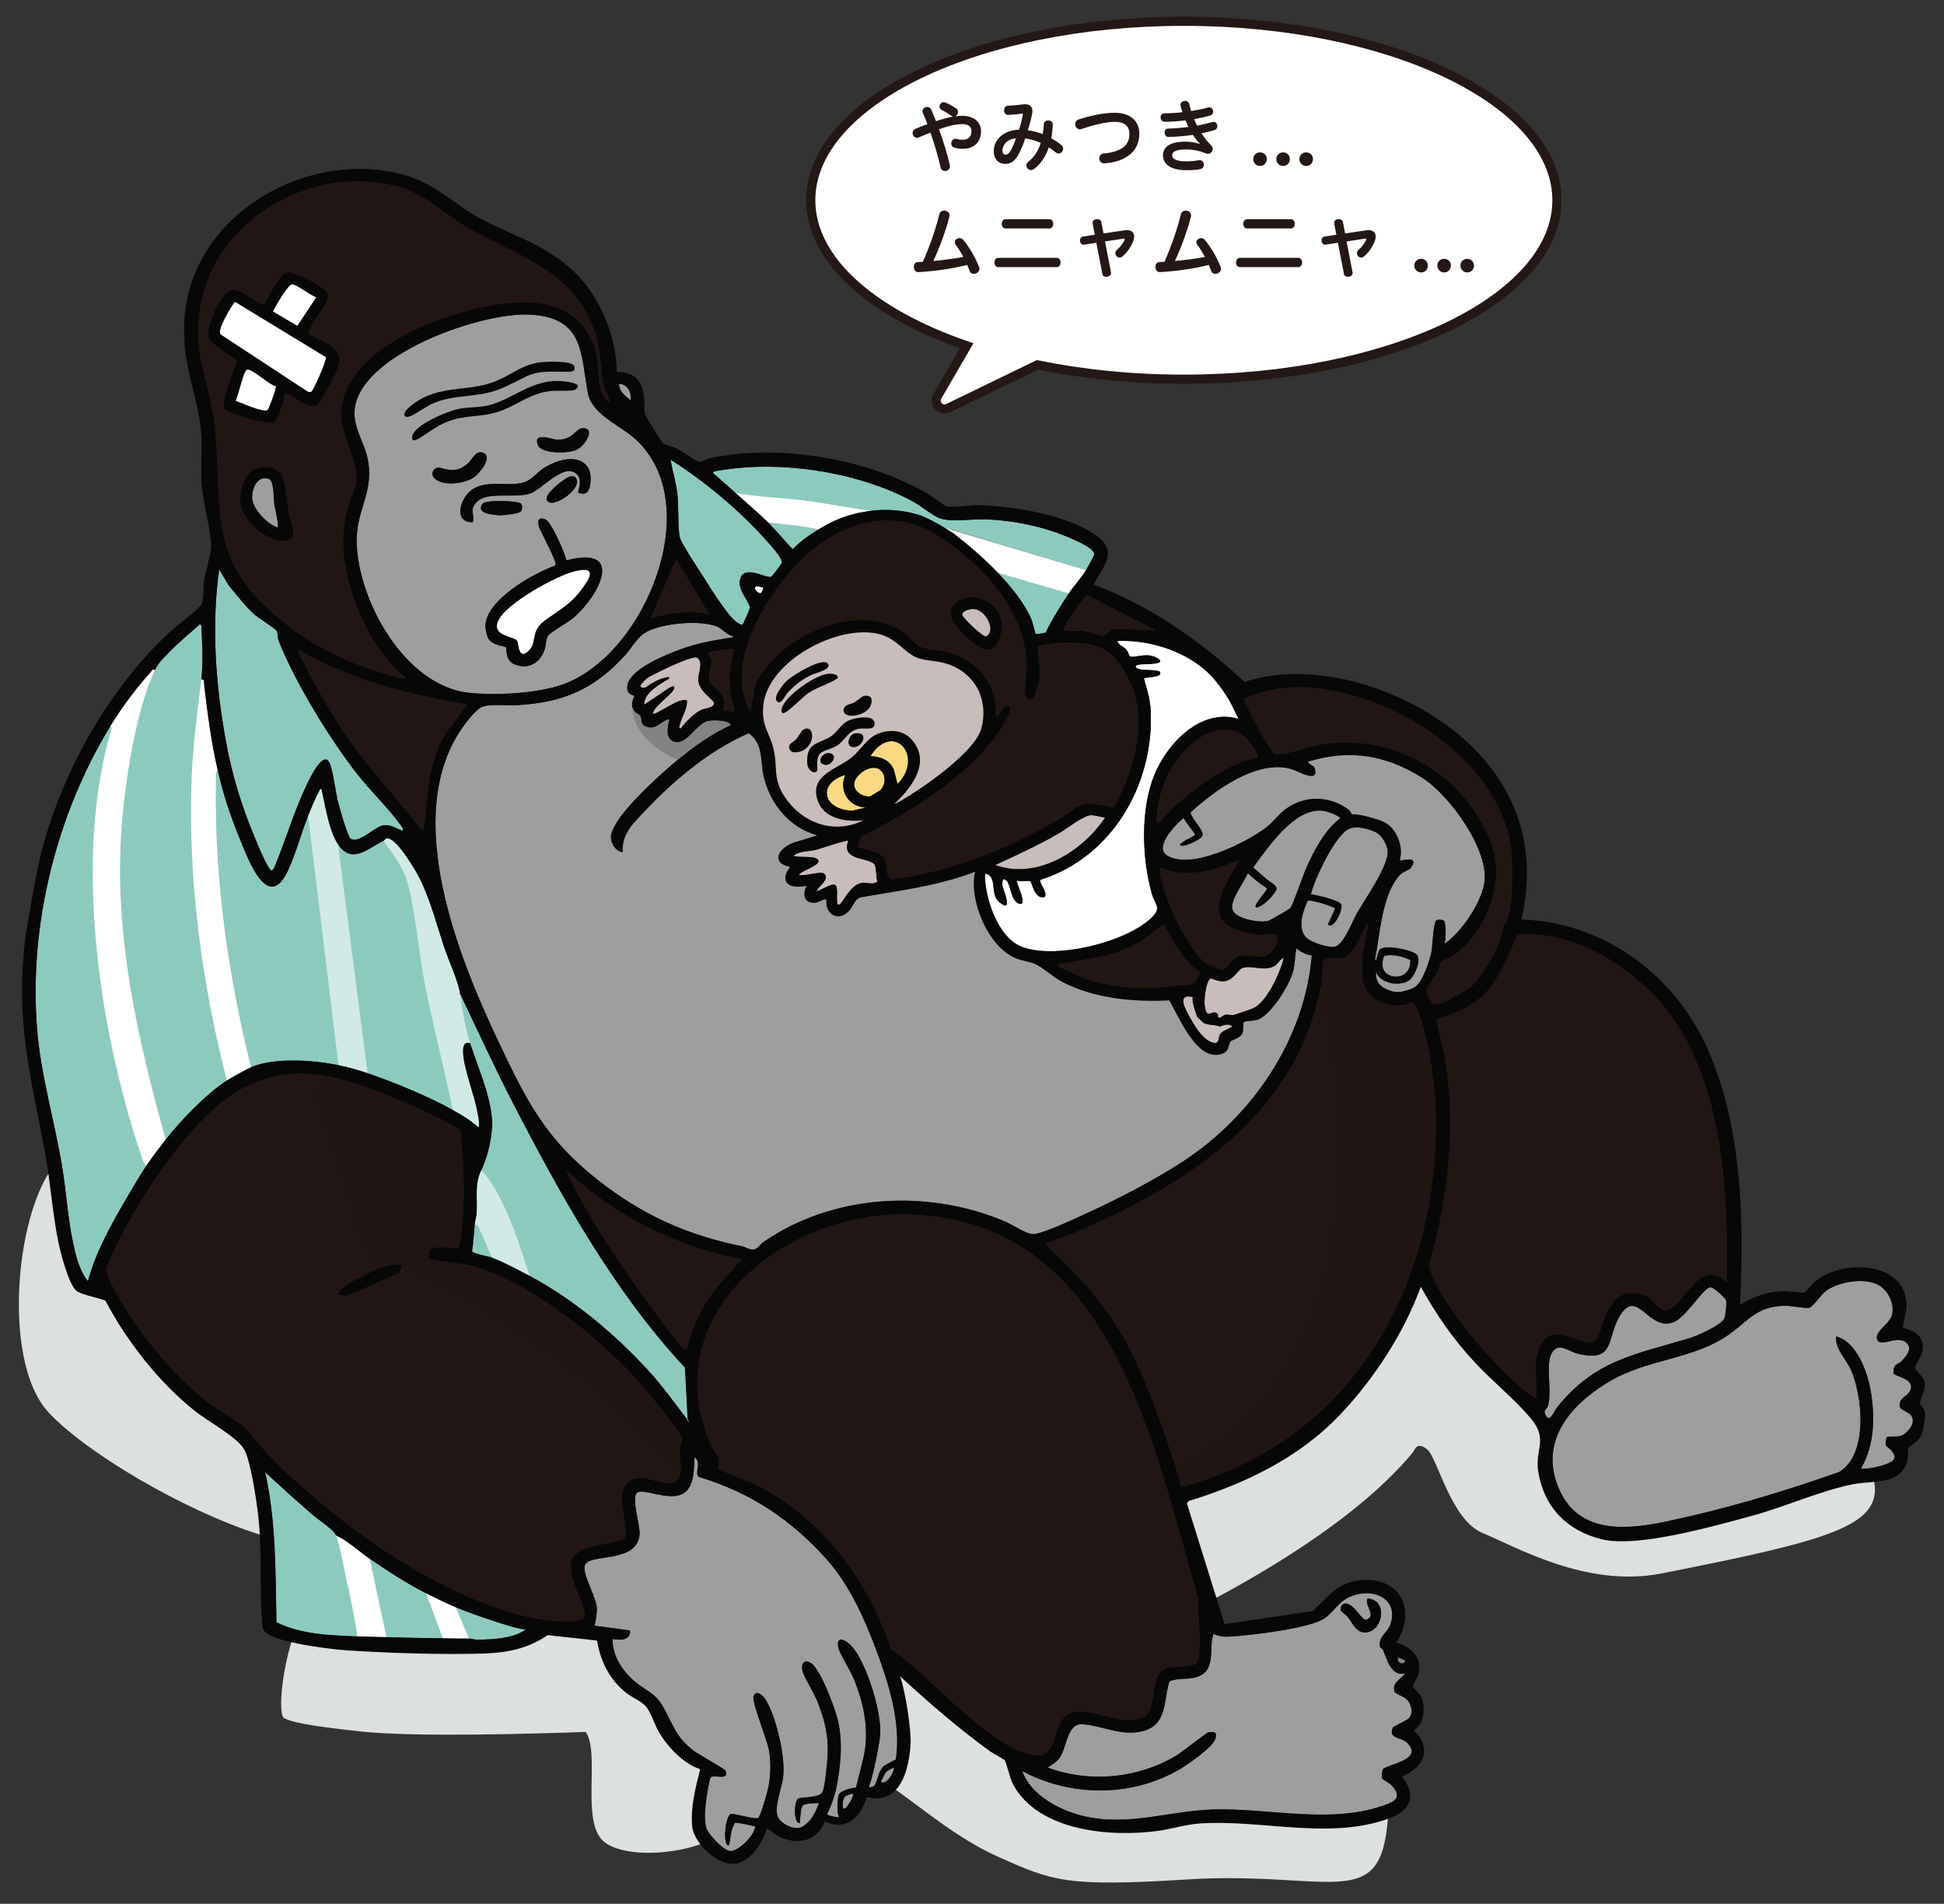
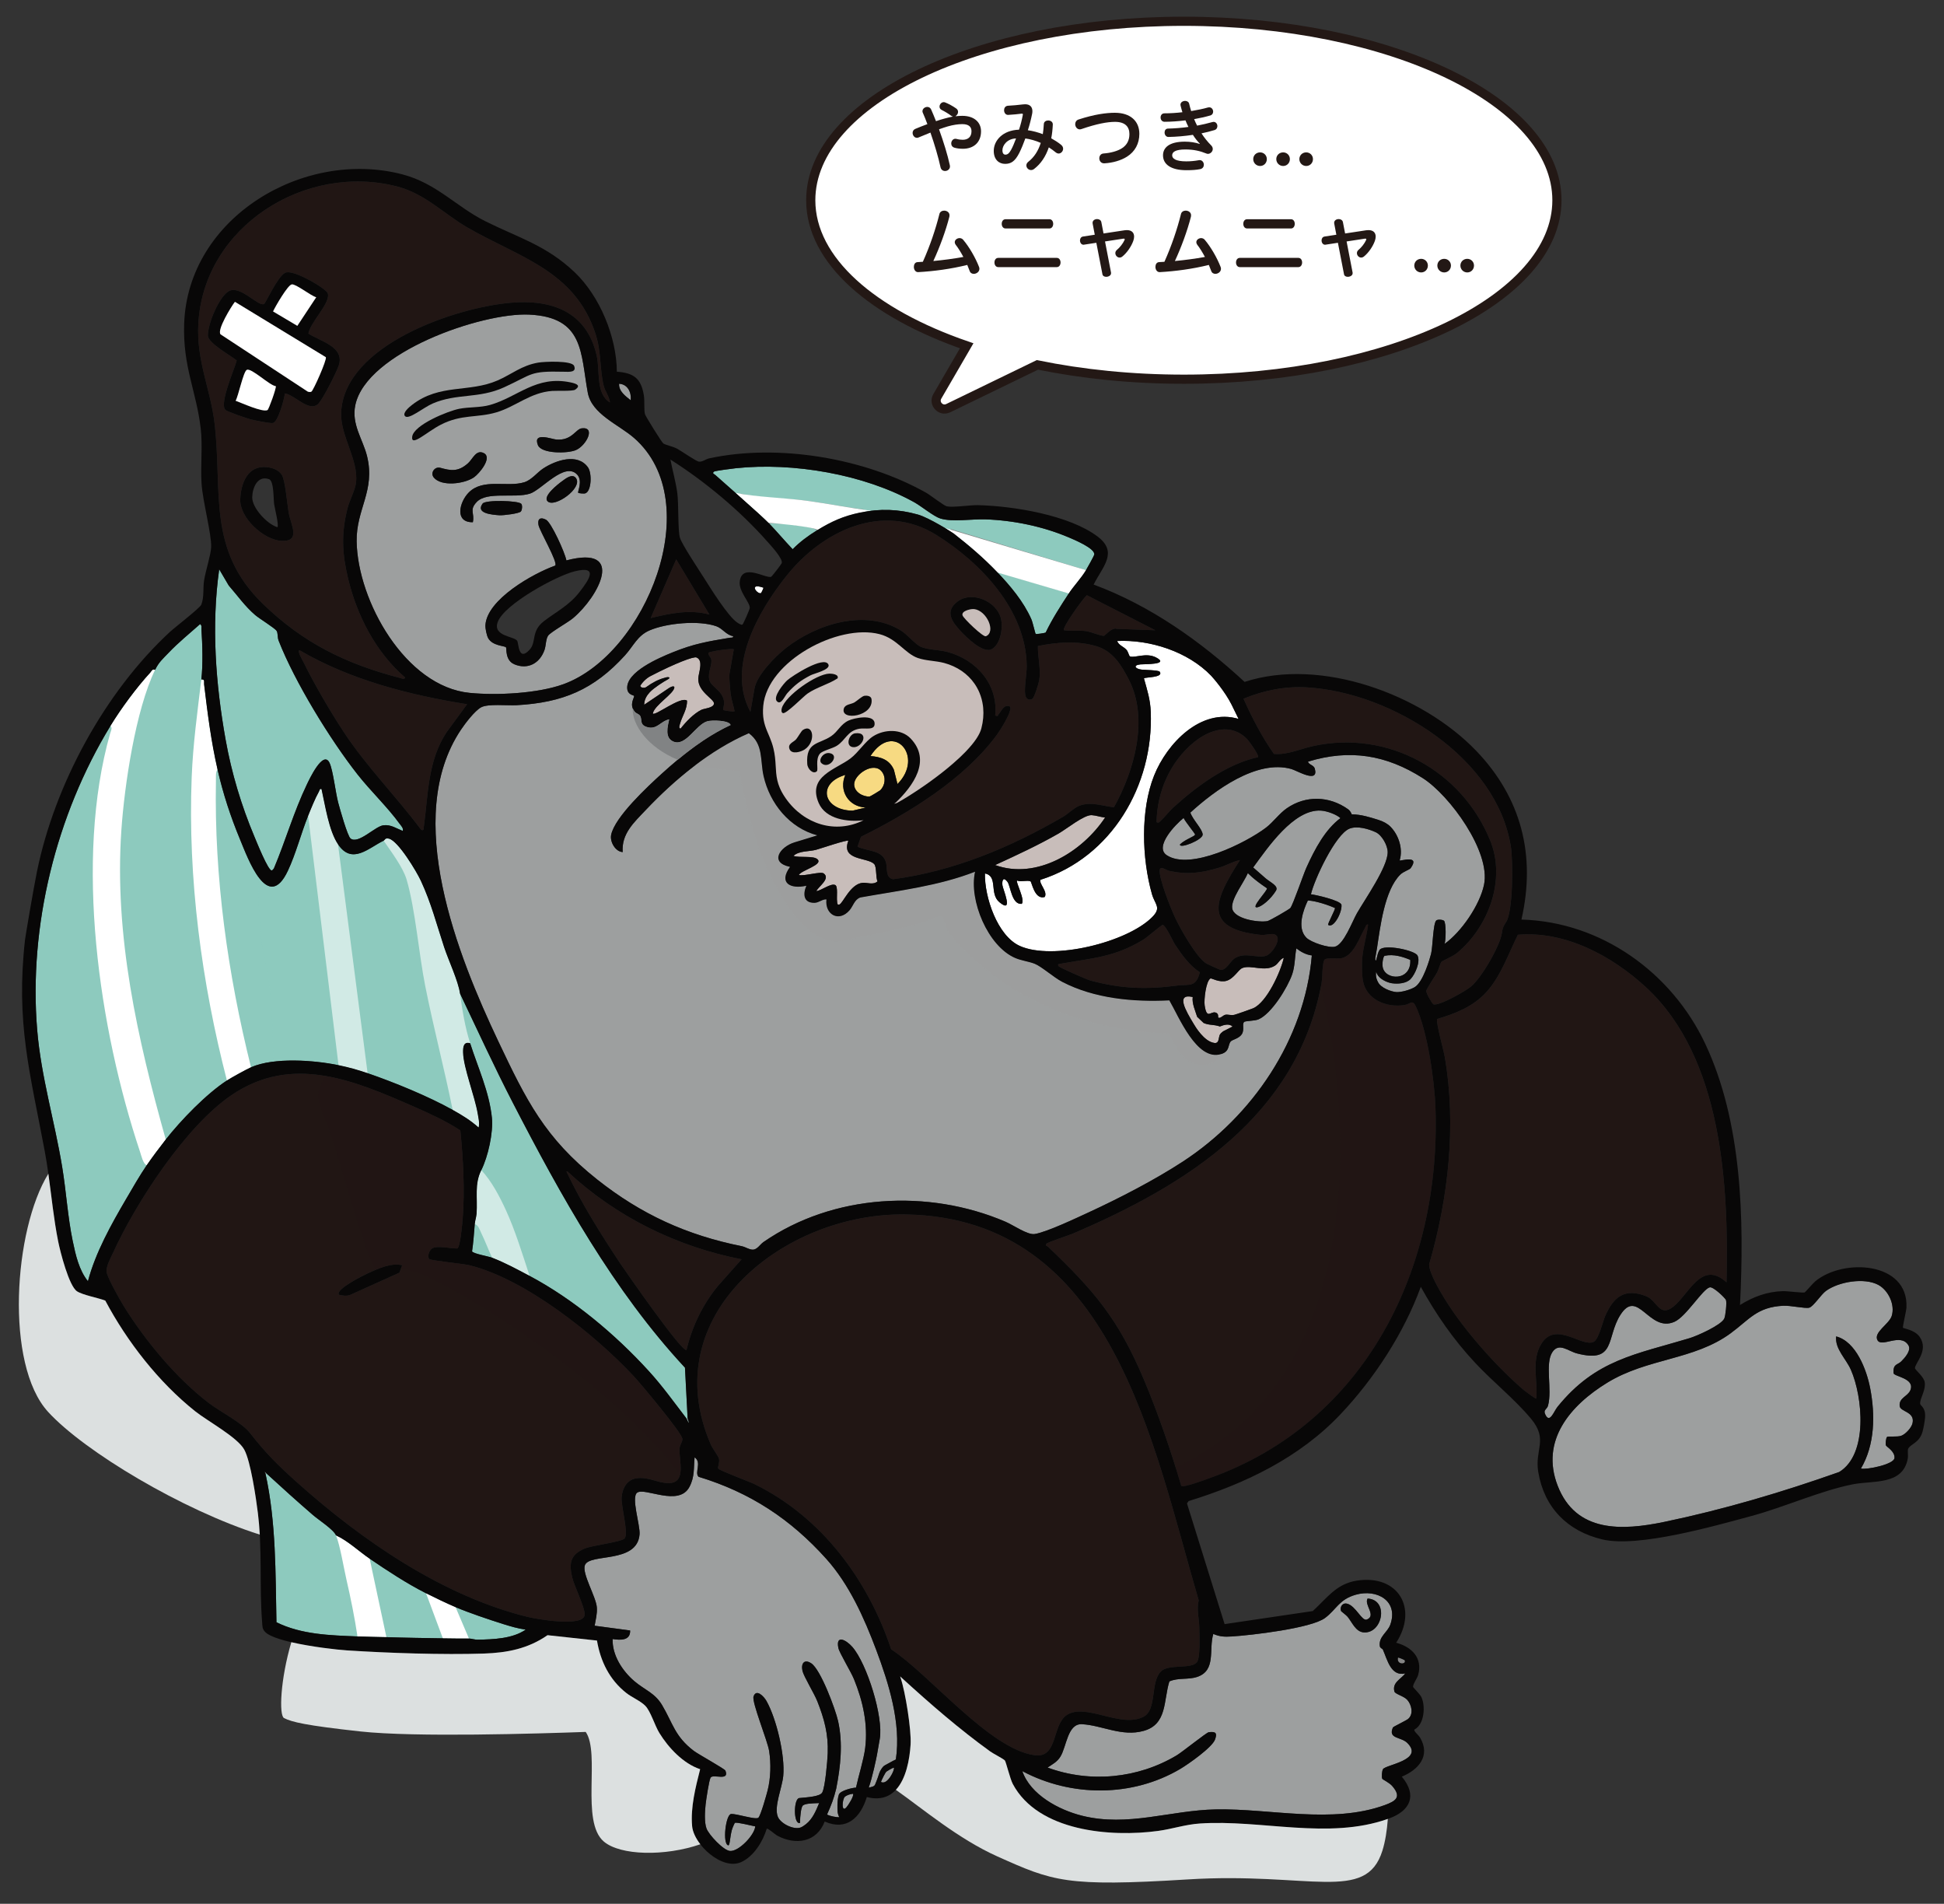
<svg xmlns="http://www.w3.org/2000/svg" version="1.1" viewBox="0 0 335 328">
  <rect x="0" y="0" width="335" height="328" fill="#333333" stroke="none" />
  <defs>
    <style>
      .st0 {
        fill: #5f5f5f;
      }

      .st1 {
        fill: #231815;
      }

      .st2, .st3 {
        fill: #211614;
      }

      .st3, .st4, .st5 {
        opacity: .4;
      }

      .st3, .st4, .st5, .st6 {
        mix-blend-mode: multiply;
      }

      .st7, .st8 {
        fill: #fff;
      }

      .st9 {
        fill: #c8bdba;
      }

      .st4, .st10 {
        fill: #9d9f9f;
      }

      .st11 {
        isolation: isolate;
      }

      .st12 {
        fill: #818384;
      }

      .st8 {
        stroke: #231815;
        stroke-miterlimit: 10;
        stroke-width: 1.58px;
      }

      .st13 {
        fill: #868686;
      }

      .st14 {
        fill: #f7da82;
      }

      .st15, .st5 {
        fill: #8dcabe;
      }

      .st6 {
        fill: #dce0e0;
      }

      .st16 {
        fill: #080707;
      }
    </style>
  </defs>
  <g class="st11">
    <g id="_レイヤー_1" data-name="レイヤー_1">
      <g>
        <g>
          <path class="st15" d="M123.054,81.245c.177-.134,3.22-.521,3.749-.577,9.848-1.045,22.057,1.035,30.741,5.862,1.237.689,3.378,2.457,4.503,2.801,2.112.645,5.444.066,7.779.147,4.806.168,9.875,1.21,14.31,3.093.918.388,4.638,1.928,4.43,2.981-.049.253-1.174,2.26-1.421,2.676-.811,1.367-2.122,2.723-2.949,3.989-1.426,2.18-2.862,4.392-3.993,6.749-.142.115-1.66.324-1.728.252-.093-.097-.498-1.978-.758-2.562-1.347-3.033-3.629-5.749-5.892-8.11-2.341-2.441-4.784-4.523-7.443-6.604-.309-.242-4.309-2.76-6.215-3.294-3.306-.926-6.463-1.066-10.009-.327-2.831.59-4.893,1.519-7.355,3.038-1.535.947-2.936,1.972-4.208,3.266-1.393-1.465-2.685-3.017-4.089-4.47-1.424-1.472-8.346-7.498-9.233-8.314-.171-.161-.636-.274-.217-.595Z" />
          <path class="st15" d="M12.537,213.844c-.869-4.167-1.124-8.559-1.819-12.778-1.304-7.925-3.634-15.553-4.307-23.594-1.5-17.906,3.266-37.094,12.615-52.399,1.847-3.023,4.476-6.584,6.867-9.193.258-.281.331-.674.832-.469.653-1.345,1.296-1.858,2.311-2.926,1.694-1.784,3.62-3.337,5.454-4.967.343.292.198.572.222.906.176,2.557.279,6.142-.017,8.634.674-.024.421.411.472.83.601,4.989,1.192,9.773,2.317,14.675.964,4.2,2.232,8.092,3.886,12.071,1.329,3.201,4.765,12.789,8.249,5.371,1.372-2.919,2.261-6.419,3.482-9.451.519-1.285,1.203-2.987,1.865-4.174.121-.22.127-.554.439-.423.634,2.809,1.247,7.128,2.842,9.505,2.425,3.611,5.276.615,7.868-.624.23-.109.217-.519.914-.345,1.601.395,4.758,5.667,5.489,7.245,1.798,3.878,2.684,7.41,4.016,11.447.766,2.32,2.428,5.805,2.735,7.983,3.001,6.293,5.911,12.639,9.112,18.837,8.268,16.009,17.352,32.389,29.656,45.625l.457,8.729.241.788c-.251-.207-.322-.623-.483-.83-2.137-2.781-4.084-5.522-6.469-8.131-5.78-6.326-12.938-12.334-20.519-16.369-2.054-1.094-4.288-2.3-6.457-3.134-.61-.235-3.269-.694-3.454-1.089.232-1.561.33-3.124.462-4.691.053-.605.273-1.205.316-1.817.194-2.769-.397-5.08.816-7.494,1.152-2.292,2.089-6.475,1.822-9.05-.469-4.496-2.436-8.681-3.747-12.808-1.177-.353-1.241.746-1.221,1.603.063,2.64,2.034,7.555,2.528,10.576.126.772.339,1.548.152,2.341-1.437-1.275-2.812-2.11-4.471-3.036-4.183-2.337-10.097-4.759-14.659-6.324-1.725-.591-3.227-1.011-5.012-1.378-4.195-.866-11.063-1.395-15.08.36-.823.361-3.429,1.805-4.152,2.275-3.545,2.306-7.918,6.83-10.54,10.167-.992,1.26-2.384,3.12-3.279,4.429-1.226,1.797-2.411,3.874-3.517,5.761-2.592,4.421-5.315,9.282-6.617,14.233-1.548-1.939-2.118-4.514-2.614-6.895Z" />
          <path class="st15" d="M82.332,282.496c-.552.011-1.073-.197-1.521-.198-1.51.004-2.985-.012-4.497-.036-3.23-.054-6.499-.093-9.725-.204-1.66-.057-3.322-.052-4.982-.121-4.721-.199-9.634-.307-13.967-2.443-.172-8.562-.053-17.215-1.889-25.611-.036-.172-.43-.66.245.043,2.612,2.401,5.251,4.777,7.939,7.097.99.855,3.558,2.5,3.966,3.498,2.106.979,3.88,2.708,5.804,4.02,3.056,2.082,6.417,4.29,9.715,5.956,1.437.727,3.657,1.792,5.086,2.394,2.423,1.019,5.631,2.097,8.162,2.896,1.281.403,2.589.789,3.924.974-2.254,1.566-5.548,1.68-8.26,1.734Z" />
          <g>
            <path class="st2" d="M123.764,253.008c-.115-.263.292-1.079.136-1.693-.12-.471-1.13-1.783-1.406-2.419-9.737-22.448,12.837-40.043,33.633-39.662,35.595.653,42.514,39.507,50.438,66.477-.402,1.61.092,3.198.11,4.82.014,1.25.206,5.128-.44,5.873-1.046,1.205-4.839.247-6.161,1.534-1.899,1.847-.65,6.615-3.018,7.836-3.94,2.031-9.94-2.45-13.206-.309-2.629,1.723-1.476,7.513-5.59,6.927-7.81-1.112-18.057-13.9-24.687-18.239-3.986-11.974-11.986-22.775-23.503-28.436-.921-.453-6.167-2.395-6.305-2.709Z" />
            <path class="st2" d="M79.325,194.759c.489,4.932.784,10.201.405,15.155-.061.797-.407,4.975-.94,5.18-1.087.017-3.527-.582-4.36.006-.488.345-.852,1.422-.448,1.827.249.249,5.898.802,6.97,1.072,9.643,2.423,21.553,11.921,28.274,19.125,1.192,1.278,8.282,9.756,8.362,10.759.041.511-.413.985-.476,1.574-.21,1.958,1.343,6.115-1.969,6.059-1.904-.032-3.407-1.128-5.477-.826-1.629.238-2.429,1.745-2.547,3.287-.117,1.531,1.263,6.282.506,7.079-.605.637-5.596,1.179-6.916,1.753-2.403,1.046-2.657,2.454-2.137,4.836.337,1.542,2.279,5.375,2.182,6.565-.18,2.204-8.408.713-9.901.343-14.694-3.641-28.478-13.171-39.601-23.101-3.236-2.889-5.524-5.149-8.152-8.546-1.413-1.827-5.127-3.665-7.145-5.207-5.594-4.274-10.982-10.769-14.672-16.747-.614-.995-2.836-4.921-2.916-5.834-.086-.975.658-2.275,1.071-3.184,3.949-8.687,12.548-21.896,20.471-27.268,10.417-7.063,20.971-2.584,31.436,2.006,2.753,1.207,5.461,2.438,7.979,4.087ZM69.313,217.972c-2.022-.446-4.266.632-6.095,1.48-.666.309-5.483,2.701-4.808,3.615.675.163,1.355.277,2.013-.01l8.41-3.794.479-1.291Z" />
            <path class="st2" d="M234.752,165.007c-.091.981-.068,2.994.112,3.968.604,3.281,4.061,4.648,7.105,4.191,1.144-.172,1.405-1.062,2.028.261,1.984,4.215,3.205,12.723,3.37,17.437.969,27.688-11.987,54.185-38.918,63.797-.691.246-4.532,1.696-4.887,1.336-1.811-6.14-3.971-12.46-6.458-18.361-4.368-10.362-8.543-15.265-16.539-22.883-.121-.115-.468-.045-.245-.473.112-.215,3.909-1.462,4.538-1.731,19.59-8.374,38.593-20.249,42.855-43.007.204-1.087.113-3.434.501-4.146.255-.47,2.207-.153,2.973-.313,2.095-.437,3.059-3.525,4.025-5.192.139-.241.208-.705.542-.59-.216,1.877-.827,3.84-1,5.706Z" />
            <path class="st2" d="M297.523,220.927c-4.346-3.939-6.463,2.121-9.254,4.258-2.329,1.783-2.723-1.138-4.606-1.875-3.733-1.462-5.624.154-7.064,3.452-.442,1.012-1.084,3.993-2,4.432-1.989.952-6.496-3.648-8.961.278-1.822,2.902-.601,6.317-.903,9.485-.106.083-1.977-1.321-2.219-1.528-4.653-3.995-10.219-10.267-13.447-15.477-.84-1.355-2.826-4.657-2.786-6.14,3.308-11.384,4.723-24.012,2.683-35.736-.19-1.09-1.532-5.98-1.317-6.516,3.163-.931,6.231-2.134,8.499-4.643,2.52-2.789,3.768-6.56,5.426-9.867,8.16-.705,16.241,3.657,22.067,9.043,13.135,12.141,14.27,34.059,13.883,50.836Z" />
            <path class="st10" d="M91.195,54.201c9.488.45,8.833,6.621,10.095,13.461.682,3.698,5.34,5.488,7.99,7.808,12.625,11.052,2.017,37.217-12.161,42.398-4.418,1.614-11.507,1.969-16.192,1.505-11.074-1.096-19.308-15.867-19.468-26.102-.087-5.568,3.248-8.724,1.795-14.674-.709-2.903-2.73-5.492-2.023-8.817,1.936-9.096,21.803-15.966,29.963-15.579ZM100.263,73.791c-1.072.123-1.703,2.159-4.395,1.937-.806-.067-4.086-1.369-3.176.95.603,1.537,5.184,1.475,6.572.855,1.788-.798,3.429-4.022.999-3.742ZM101.323,80.522c-1.797-2.537-5.596-1.202-7.711.184-1.038.68-1.99,1.97-3.236,2.368-2.945.942-7.106-.747-9.607,1.785-1.596,1.616-2.501,5.169.715,5.114.345-1.599-.671-2.063.65-3.473,1.773-1.892,6.511-.605,9.197-1.458,1.979-.629,5.957-5.531,8.105-3.302,1.048,1.088.06,2.96.204,3.157.067.092.983.187,1.237.093,1.058-.391,1.157-3.464.445-4.469ZM75.882,80.597c-.973-.265-1.771.874-1.14,1.66,1.294,1.612,5.273,1.135,6.947-.032.886-.618,3.189-3.35,1.711-4.144-1.342-.721-1.92.994-2.759,1.74-1.747,1.553-3.036,1.244-4.758.776ZM99.268,82.392c-.636-.902-1.811.081-2.409.513-.658.474-3.377,2.572-2.497,3.461,1.186,1.197,6.095-2.287,4.906-3.973ZM89.763,88.122c.217-.261.297-1.086.052-1.335-.542-.55-6.147-.699-6.646-.027-1.277,1.717,1.692,1.926,2.902,2.012.617.044,3.39-.286,3.693-.65ZM97.601,96.551c-.239-1.326-2.597-6.533-3.517-7.015-.925-.485-1.491-.187-1.291.908.184,1.006,3.407,6.473,2.882,7-3.803,1.356-11.785,5.835-12.028,10.277-.03.549.214,1.747.477,2.225.735,1.336,2.838,1.31,3.067,1.575.145.168-.184,2.242,1.441,2.926,2.326.98,4.4-.177,5.201-2.474.269-.772.21-1.854.62-2.454.41-.599,3.424-2.29,4.279-3.006,4.446-3.723,9.169-12.672-1.132-9.961Z" />
            <path class="st2" d="M105.118,69.339c-2.508-1.509-1.681-5.404-2.292-8.078-1.716-7.511-7.642-9.707-14.77-9.104-9.599.812-28.78,7.303-29.268,18.928-.167,3.967,3.025,8.165,2.565,12.059-.157,1.328-1.123,3.052-1.467,4.424-1.101,4.387-.939,7.749.091,12.068,1.529,6.414,4.792,12.752,9.813,17.07-.011.426-.623.158-.885.089-9.343-2.432-16.723-6.069-23.641-12.796-9.601-9.337-6.911-19.249-8.284-31.024-.691-5.923-3.153-10.771-2.804-17.196.912-16.789,18.487-27.757,34.291-23.639,4.806,1.252,7.967,4.673,12.088,7.061,8.824,5.113,18.533,7.387,22.079,18.362,1.011,3.129.696,6.017,1.38,8.826.271,1.113.972,1.857,1.104,2.949ZM53.146,57.475c.311-1.907,3.593-5.035,3.383-6.737-.051-.409-.356-.594-.632-.834-1.023-.89-5.605-3.572-6.797-2.892-1.327.758-3.309,5.189-3.588,5.354-.958.566-4.174-3.368-6.113-2.185-1.721,1.05-3.6,5.658-3.575,7.634.016,1.299,3.941,3.443,4.969,4.287-.379,1.495-3.027,7.414-1.959,8.506.326.333,3.672,1.468,4.343,1.637.711.179,3.303.72,3.848.637.88-.135,1.989-4.174,2.063-5.102,1.764.292,4.071,3.196,5.678,1.87.773-.637,3.25-5.573,3.614-6.685,1.05-3.21-3.125-4.136-5.233-5.49ZM48.549,81.783c-.57-.848-1.603-1.2-2.576-1.301-3.293-.34-4.471,2.761-4.572,5.572-.112,3.135,4.02,6.967,7.091,7.124,3.424.175,1.62-2.759,1.249-4.885-.248-1.42-.577-5.596-1.192-6.51Z" />
            <path class="st2" d="M129.314,122.63c-4.177-7.696,1.358-17.328,6.229-23.438,6.133-7.692,16.566-12.79,25.807-7.029,7.728,4.818,15.441,12.974,15.578,22.499.022,1.53-.467,3.823-.251,5.073.111.641.612,1.025,1.221.672.337-.196,1.086-2.622,1.184-3.193.306-1.777-.245-4.088-.23-5.905,3.293-.676,6.816-.95,10.097.028,2.848.848,4.342,3.321,5.623,5.849,3.401,6.709.882,15.631-2.61,21.895-2.053-.215-3.997-1.044-6.019-.233-.9.36-1.859,1.354-2.737,1.865-9.049,5.274-18.831,9.373-29.303,10.768-1.332-.272-.953-1.775-1.199-2.79-.56-2.315-3.159-1.973-4.932-2.816l.596-1.704c8.353-4.147,17.829-9.95,23.432-17.586.5-.682,2.828-4.272,2.217-4.877-1.077-.387-1.391.759-1.923,1.342-.197.216-.052.435-.599.217.556-5.304-3.216-9.606-8.222-10.947-1.398-.374-3.255-.348-4.544-.857-.928-.367-2.388-2.168-3.515-2.857-6.131-3.744-14.444-1.105-19.705,2.98-1.855,1.44-5.083,4.691-5.495,7.038l-.702,4.006ZM170.927,111.83c1.522-.868,1.956-3.739,1.548-5.328-.738-2.874-4.925-4.752-7.43-2.897-2.288,1.694-1.011,3.48.421,5.048.982,1.075,3.959,4.035,5.462,3.177Z" />
            <path class="st10" d="M328.846,231.737c.58.908-.598,2.202-1.213,2.814-.636.634-1.433.38-1.328,2.016.039.607,3.729.86,2.903,2.933-.434,1.089-2.012,1.31-1.846,2.745.118,1.015,2.651.947,2.218,2.936-.173.793-1.171,1.87-1.912,2.164-.722.287-2.325.042-2.497.234-.17.189-.293,1.186-.173,1.447.127.277,1.556,1.007,1.471,2.166-.08,1.09-4.749,2.058-5.788,1.82,2.416-4.086,2.477-9.235,1.606-13.796-.612-3.206-2.439-8.077-5.874-8.971-.226,2.164,1.688,3.804,2.548,5.769,2.038,4.657,2.988,14.558-2.019,17.59-9.842,3.483-19.929,6.473-30.163,8.601-7.196,1.496-15.207,1.927-18.366-6.262-3-7.776,2.199-13.83,8.559-17.724,6.946-4.253,14.952-3.871,21.274-8.524,3.225-2.374,4.5-4.496,9.03-4.731,1.3-.068,3.781.519,4.493.334.717-.186,2.032-2.262,2.876-2.881,2.189-1.604,6.658-2.36,9.072-1.027,1.712.946,2.88,3.425,2.271,5.334-.453,1.418-3.174,2.822-2.455,4.165.715,1.336,3.951-1.284,5.311.848Z" />
            <path class="st9" d="M142.954,129.751c-1.097-.183-1.994,1.194-1.391,1.743,1.293,1.181,3.259-1.436,1.391-1.743ZM138.335,125.778c-.237.16-.823,1.2-1.129,1.573-.439.529-1.53.769-1.146,1.719.383.946,1.935.491,2.602.052,2.023-1.334,1.477-4.568-.327-3.345ZM147.358,126.339c-1.065.132-1.692,2.126-.47,2.368,1.639.324,3.084-2.687.47-2.368ZM150.71,124.552c-.165-1.548-3.499-.863-4.476-.417-1.387.638-1.817,1.888-3.005,2.696-2.109,1.431-4.385.934-4.12,4.788.062.915,1.053,1.845,1.656,1.256.285-.278-.301-2.076.532-3.034.445-.512,2.146-.881,2.888-1.345,1.554-.976,1.812-2.578,3.893-2.947,1.03-.184,2.779.388,2.632-.998ZM150.183,120.44c-.082-.537-.749-.624-1.189-.573-.436.054-1.279.87-1.754,1.149-.588.344-1.611.305-1.827,1.068-.613,2.191,5.223,1.351,4.771-1.644ZM142.91,116.058c-2.228.066-7.557,3.773-8.188,5.957-.087.301-.113.723.187.845.54.218,3.539-2.878,4.239-3.361,1.61-1.11,3.553-1.566,5.186-2.624.275-.681-.926-.83-1.424-.816ZM142.754,114.477c-.748-1.567-6.271,1.973-7.118,2.749-.587.537-2.486,2.836-1.76,3.589.718.747,1.326-.866,1.807-1.399,1.278-1.416,2.318-2.202,4.015-3.079.61-.315,3.488-.96,3.056-1.859ZM150.71,124.552c-.165-1.548-3.499-.863-4.476-.417-1.387.638-1.817,1.888-3.005,2.696-2.109,1.431-4.385.934-4.12,4.788.062.915,1.053,1.845,1.656,1.256.285-.278-.301-2.076.532-3.034.445-.512,2.146-.881,2.888-1.345,1.554-.976,1.812-2.578,3.893-2.947,1.03-.184,2.779.388,2.632-.998ZM150.183,120.44c-.082-.537-.749-.624-1.189-.573-.436.054-1.279.87-1.754,1.149-.588.344-1.611.305-1.827,1.068-.613,2.191,5.223,1.351,4.771-1.644ZM147.358,126.339c-1.065.132-1.692,2.126-.47,2.368,1.639.324,3.084-2.687.47-2.368ZM142.954,129.751c-1.097-.183-1.994,1.194-1.391,1.743,1.293,1.181,3.259-1.436,1.391-1.743ZM134.723,122.014c-.087.301-.113.723.187.845.54.218,3.539-2.878,4.239-3.361,1.61-1.11,3.553-1.566,5.186-2.624.275-.681-.926-.83-1.424-.816-2.228.066-7.557,3.773-8.188,5.957ZM133.875,120.815c.718.747,1.326-.866,1.807-1.399,1.278-1.416,2.318-2.202,4.015-3.079.61-.315,3.488-.96,3.056-1.859-.748-1.567-6.271,1.973-7.118,2.749-.587.537-2.486,2.836-1.76,3.589ZM138.335,125.778c-.237.16-.823,1.2-1.129,1.573-.439.529-1.53.769-1.146,1.719.383.946,1.935.491,2.602.052,2.023-1.334,1.477-4.568-.327-3.345ZM134.351,135.679c-.171-.411-.295-.802-.387-1.185.091.383.213.774.387,1.185ZM132.669,127.098c.22.539.433,1.117.601,1.805.55,2.239.269,3.807.695,5.591-.426-1.784-.142-3.351-.693-5.59-.169-.688-.384-1.267-.604-1.806Z" />
            <path class="st15" d="M69.408,143.161c-1.105-.437-2.078-1.142-3.347-.974-1.456.192-4.28,3.29-5.641,2.287-.535-.394-1.874-5.189-2.136-6.174-.46-1.729-.886-5.537-1.482-6.837-1.096-2.393-3.549,2.913-3.945,3.741-2.226,4.649-3.654,9.657-5.651,14.401-.074.134-.266.352-.389.359-.615.035-2.599-4.929-2.964-5.795-2.264-5.377-3.947-10.986-4.976-16.737-1.719-9.607-2.467-19.653-1.105-29.352l1.638,2.787c1.533,1.756,2.778,3.564,4.568,5.099.725.622,3.376,2.235,3.693,2.731.246.385.118,1.093.345,1.675,2.768,7.094,8.874,17.038,13.589,23.043,2.23,2.84,5.222,5.682,7.271,8.525.258.357.682.736.532,1.222Z" />
            <path class="st2" d="M259.517,158.894c-.825,1.193-.497,1.391-.93,2.755-.726,2.286-3.249,6.701-5.05,8.279-.872.764-5.636,3.488-6.533,3.091-.166-.073-1.296-1.899-1.218-2.325.072-.396,1.493-2.478,1.844-3.116.303-.551.524-1.512.765-1.871.085-.126,2.022-.968,2.637-1.473,5.479-4.501,8.509-12.663,5.78-19.393-4.898-12.079-17.603-19.083-30.421-16.328-2.31.497-4.494,1.572-6.859,1.375-2.105-2.992-3.741-6.171-5.239-9.505,3.471-1.447,7.21-2.182,10.983-1.955,14.575.878,32.763,12.151,35.095,27.535.371,2.449.374,11.155-.853,12.93Z" />
            <path class="st7" d="M26.724,115.412c-3.358,6.916-5.276,19.865-5.809,27.606-1.251,18.177,2.778,35.967,7.647,53.298-.992,1.261-2.384,3.12-3.279,4.43-.6-.167-.946-1.691-1.144-2.285-7.094-21.252-11.353-50.269-5.161-72.095.108-.382.456-.96.047-1.293,1.846-3.023,4.475-6.585,6.867-9.194.257-.28.331-.673.832-.468Z" />
            <path class="st2" d="M80.491,121.332l-3.533,4.824c-3.274,4.945-3.152,10.737-3.92,16.273-.051.367.047.729-.463.536-4.304-5.78-9.465-10.93-13.425-16.984-2.306-3.525-5.048-8.211-6.892-11.985-.177-.363-1.026-1.721-.663-1.982,8.806,5.141,18.87,7.703,28.895,9.318Z" />
            <path class="st7" d="M34.694,117.059c.675-.025.421.409.472.829.6,4.99,1.192,9.772,2.317,14.675-.359.425-.263,1.441-.273,2.002-.307,16.625,2.041,33.243,6.045,49.31-.824.36-3.429,1.805-4.153,2.275-4.359-16.872-6.753-34.786-6.069-52.276.222-5.674.989-11.191,1.66-16.816Z" />
-             <path class="st15" d="M127.934,107.618c-.203.095-.651-.206-.862-.342-1.603-1.033-4.666-5.987-5.835-7.831-.878-1.385-3.623-5.509-4.05-6.74-.4-1.153-.216-5.902-.471-7.761-.268-1.949-.812-3.846-1.186-5.767,5.931,3.744,12.004,8.815,16.655,14.075.594.671,2.836,3.063,2.516,3.794-.099.225-1.672,2.267-1.808,2.322-.903.371-5.001-2.427-5.413.787-.222,1.733,1.756,3.592,1.726,4.574-.009.275-1.129,2.821-1.271,2.888Z" />
            <path class="st7" d="M58.245,145.461l5.102,39.433c-1.726-.592-3.228-1.011-5.014-1.379l-5.234-42.96c.518-1.286,1.202-2.987,1.864-4.176.122-.219.127-.552.44-.423.635,2.809,1.247,7.129,2.842,9.505Z" />
            <path class="st7" d="M66.112,144.837c.23-.11.216-.519.914-.346,1.6.397,4.757,5.668,5.488,7.245,1.799,3.88,2.684,7.411,4.016,11.449.765,2.319,2.428,5.804,2.736,7.982.409,2.902.849,5.72,1.752,8.565-1.177-.353-1.243.746-1.223,1.604.062,2.64,2.034,7.555,2.528,10.575.126.771.34,1.549.152,2.34-1.437-1.275-2.811-2.109-4.471-3.036-1.443-7.122-3.292-14.155-4.716-21.285-1.117-5.592-1.705-13.249-3.221-18.395-.629-2.135-2.692-4.836-3.956-6.7Z" />
            <path class="st10" d="M297.429,223.975c.159.442-.069,2.747-.303,3.214-.569,1.136-4.644,2.956-5.951,3.351-9.307,2.818-16.186,3.684-22.78,11.84-.664.822-1.365,3.036-2.143,1.225-.312-.727.338-.804.51-1.43.766-2.786-.58-7.237.758-9.237,1.134-1.694,2.716-.157,4.215.233,6.778,1.765,5.022-2.723,7.487-6.616,3.023-4.774,4.928,3.121,9.337,1.168,2.006-.888,4.826-5.613,6.07-5.935.608-.157,2.682,1.86,2.8,2.188Z" />
            <path class="st2" d="M213.676,148.176c-4.325,6.738-6.687,11.821,3.62,12.893.697.073,1.761-.259,2.275-.106,1.56.465-.254,3.223-1.277,3.652-1.503.63-3.757-.733-5.59.531-.75.518-1.441,2.154-2.463,1.924-.127-.029-2.212-.979-2.375-1.082-1.715-1.075-4.48-5.991-5.383-7.934-.714-1.536-2.804-6.712-2.628-8.168.095-.781,1.123.044,1.611.151,3.147.689,5.519.368,8.565-.535,1.262-.374,2.368-1.046,3.645-1.326Z" />
            <path class="st2" d="M206.766,167.509c-.692,2.698-1.86,2.017-3.797,2.275-5.4.717-9.7.588-15.073-.855-.623-.167-5.277-2.216-5.455-2.456-.323-.437.16-.401.428-.449,5.411-.964,9.214-1.119,14.141-4.124.654-.399,3.12-2.534,3.329-2.548.503-.033,1.786,2.833,2.148,3.383,1.134,1.724,2.529,3.664,4.278,4.775Z" />
            <path class="st2" d="M216.783,130.447c-5.387,1.178-10.614,5.035-14.644,8.72-.71.649-1.398,1.58-2.076,2.199-.257.234-.332.46-.756.285.068-5.252,2.344-10.418,6.421-13.756,2.724-2.231,6.44-3.407,9.217-.519.319.332,2.101,2.818,1.839,3.071Z" />
            <path class="st13" d="M187.144,98.229c-.812,1.367-2.124,2.722-2.951,3.987l-12.37-3.669c-2.342-2.441-4.783-4.523-7.443-6.605-.308-.241-.751-.23-.519-.796l23.283,7.083Z" />
            <path class="st7" d="M91.261,219.816c-2.055-1.094-4.29-2.3-6.458-3.134-.67-1.414-1.209-2.904-1.901-4.309-.255-.518-.462-1.32-1.09-1.471.052-.607.273-1.206.315-1.818.193-2.769-.396-5.078.816-7.493,1.774,1.906,3.153,4.536,4.246,6.922,1.632,3.56,2.847,7.6,4.072,11.303Z" />
            <path class="st7" d="M63.703,268.54l2.886,13.519c-1.661-.057-3.324-.053-4.984-.123-.497-3.294-1.166-6.591-1.913-9.837-.47-2.042-1.079-5.835-1.792-7.579,2.104.981,3.878,2.709,5.802,4.02Z" />
            <path class="st9" d="M209.932,175.294c-.059-.059.144-.689-.485-.856-.841-.223-1.488,1.267-1.856-1.231-.14-.952.222-4.24,1.026-4.639.127-.063,1.555.756,2.735.414,1.276-.371,2.049-1.917,2.716-2.196,1.502-.63,3.863.738,5.66-.431.571-.372.845-1.128,1.507-1.339-.557,2.43-2.932,7.683-5.287,8.697-.341.147-2.99,1.075-3.252,1.131-.571.122-1.047-.087-1.505-.021-.427.062-.96.77-1.258.472Z" />
            <path class="st13" d="M148.935,87.78c.021.648-.389.444-.779.543-2.804.708-4.893,1.518-7.355,3.037-1.25-.793-3.047-.626-4.457-1.042l-3.84-.162c-1.423-1.471-2.93-2.842-4.388-4.278-.266-.262-.687-.31-.473-.829,3.072.764,7.847.767,11.167,1.196,3.371.435,6.756,1.13,10.127,1.535Z" />
            <path class="st9" d="M190.435,140.85c-3.915,5.902-11.78,10.774-18.95,8.186,3.716-1.707,7.418-3.414,10.969-5.453,1.355-.778,4.358-3.218,5.672-3.144.743.042,1.553.342,2.31.412Z" />
-             <path class="st0" d="M199.092,108.584l-6.663-.245c-.806-.304-2.039,1.191-2.189,1.202-.568.039-2.171-.672-3.07-.807-1.171-.177-2.637.021-3.839-.163-.306-.446,3.258-5.417,3.955-6.024l11.805,6.037Z" />
            <path class="st2" d="M126.446,111.867l-.745,4.249c-.09.514.13,2.79.214,3.47.123.997.491,1.954.668,2.938-.029.169-1.913-.133-1.968-.216-.036-.054.197-.923.171-1.29-.152-2.081-2.277-2.611-2.565-3.95-.245-1.137.388-2.204.373-3.243-.009-.619-.585-.865-.513-1.344.033-.219,3.869-.82,4.364-.614Z" />
            <path class="st7" d="M78.506,276.89l2.305,5.409c-1.511.003-2.985-.012-4.498-.038l-2.894-7.764c1.436.725,3.657,1.792,5.086,2.393Z" />
            <path class="st10" d="M108.686,68.964c-.892-.714-2.087-1.558-1.999-2.851,1.488.08,2.154,1.502,1.999,2.851Z" />
            <path class="st7" d="M131.558,101.252c.046.06-.369.902-.414.925-.603.31-2.288-1.854.414-.925Z" />
            <path class="st13" d="M242.069,286.037c.342.765-1.461.844-1.169-.456.093-.065,1.143.399,1.169.456Z" />
            <path class="st13" d="M118.249,244.315l.243.043.24.788c-.252-.206-.323-.623-.483-.83Z" />
            <path class="st13" d="M45.994,253.925l-.243-.043c-.037-.171-.432-.659.243.043Z" />
            <path class="st2" d="M122.239,105.873c-3.387-.928-6.802-.194-10.11.61l4.395-10.114,5.716,9.504Z" />
            <path class="st10" d="M238.304,284.202c.782,1.782,1.39,4.677,3.869,4.106-.774.995-2.3,1.574-1.88,3.121.12.442,1.636.78,2.214,1.434.751.85,1.119,2.438.157,3.273-.336.292-2.563,1.338-2.627,1.481-.891,2,1.387,1.583,2.478,2.671,2.978,2.969-3.774,3.741-4.199,4.525-.182.336-.265,1.348-.105,1.667.047.094,1.214.666,1.686,1.204,1.685,1.923.639,2.615-1.282,3.313-9.072,3.294-19.702.561-29.081.737-7.855.147-15.161,3.07-23.08,1.088-3.994-.999-8.878-3.607-10.288-7.683,8.455,4.497,18.942,4.505,27.205-.367,1.381-.814,5.528-3.719,6.014-5.086.388-1.092.153-1.404-1.092-1.25-.389.048-4.551,3.406-5.511,3.981-6.67,3.995-14.934,4.808-22.26,2.109.844-.578,1.627-.946,2.203-1.865,1.087-1.734,1.228-5.748,3.731-5.606,3.494.198,6.854,2.191,10.607,1.157,4.11-1.132,3.416-5.237,4.449-8.529,1.517-.673,3.232-.256,4.782-.771,3.33-1.107,1.973-4.724,2.788-7.407,1.155.49,1.954.51,3.178.434,3.349-.207,13.681-1.403,16.077-3.185,1.978-1.471,2.4-3.181,5.281-4.005,3.647-1.043,7.429,1.051,5.962,5.16-.482,1.351-2.047,2.058-1.8,3.716.049.328.457.426.523.577ZM231.096,277.557c.026.071.901.706,1.143,1.006.764.948,1.374,2.549,2.731,2.671,3.264.294,4.45-5.591.706-5.829-.663,1.067,1.568,2.928-.127,3.619-.871.355-1.913-2.394-3.434-2.737-.825-.186-1.254.632-1.018,1.271Z" />
            <path class="st5" d="M118.732,245.146c-.251-.207-.322-.623-.483-.83-2.137-2.781-4.084-5.522-6.469-8.131-5.78-6.326-12.938-12.334-20.519-16.369-2.054-1.094-4.288-2.3-6.457-3.134-.61-.235-3.269-.694-3.454-1.089.232-1.561.33-3.124.462-4.691.053-.605.273-1.205.316-1.817.194-2.769-.397-5.08.815-7.494,1.152-2.292,2.089-6.475,1.822-9.05-.469-4.496-2.436-8.681-3.747-12.808-1.177-.353-1.241.746-1.221,1.603.063,2.64,2.034,7.555,2.528,10.576.126.772.339,1.548.152,2.341-1.437-1.275-2.812-2.11-4.471-3.036-4.183-2.337-10.097-4.759-14.659-6.324-1.725-.591-3.227-1.011-5.012-1.378-3.049-.628-7.505-1.081-11.256-.605-.03-3.797-.221-13.477-1.407-17.498-.79-2.68-1.159-8.519-1.169-14.35,1.497,2.059,3.3,2.808,5.115-1.056,1.372-2.919,2.26-6.419,3.482-9.451.519-1.285,1.203-2.987,1.865-4.174.121-.22.127-.554.439-.423.634,2.809,1.247,7.128,2.842,9.505,2.425,3.611,5.276.615,7.868-.624.23-.109.217-.519.914-.345,1.601.395,4.758,5.667,5.489,7.245,1.798,3.878,2.684,7.41,4.016,11.447.766,2.32,2.428,5.805,2.735,7.983,3.001,6.293,5.911,12.639,9.112,18.837,8.268,16.009,17.352,32.389,29.656,45.625l.457,8.729.241.788Z" />
            <path class="st10" d="M126.341,109.599c.014.34-.301.229-.548.27-3.855.648-6.245,1.036-9.932,2.541-2.168.885-8.042,3.34-7.772,6.253.097,1.053,1.092,1.098,1.168,1.22.16.257-.95,1.473.154,2.767.221.259.693.359.89.653.433.65-.166,1.537,1.186,1.95,1.723.527,2.31-1.009,3.834-1.323-.273,1.265-.805,3.23.764,3.844,2.116.828,3.802-2.89,5.76-3.502.822-.257,3.863-.19,4.066.639-4.384,2.04-8.25,5.103-11.82,8.339-2.418,2.192-8.154,7.503-8.773,10.587-.239,1.19.726,2.899,1.992,2.964-.242-3.159,1.966-5.127,3.968-7.243,4.968-5.252,11.103-10.349,17.765-13.232,2.552,1.887,1.923,4.653,2.54,7.381,1.069,4.726,4.479,8.943,9.265,10.215l-3.943,1.204c-2.498.77-4.389,3.467-.762,4.227-2.021,2.775.058,3.871,2.812,3.25-.63,1.464-.485,2.992,1.424,2.942.746-.02,1.318-.638,2.038-.589-.308,2.592,2.127,4.005,3.98,1.875.635-.73.84-1.843,1.858-2.208,6.659-1.195,13.433-1.966,19.773-4.439-1.106,4.895,2.204,12.831,6.899,14.857,1.099.474,2.421.615,3.405,1.018,1.184.485,3.261,2.344,4.697,3.092,5.575,2.904,12.295,3.503,18.477,3.2,1.629,2.771,4.719,10.534,8.909,9.253,1.554-.475,1.139-1.548,1.666-2.178.256-.306,1.426-.495,1.907-1.236.525-.808.005-1.738.412-2.128.196-.187,1.798-.159,2.464-.44,2.259-.953,5.055-5.541,5.821-7.787.493-1.445.423-2.979.71-4.442.775.599,1.683,1.098,2.668,1.216-1.248,14.536-10.223,27.67-22.238,35.521-4.803,3.138-10.993,6.336-16.222,8.744-2.125.979-7.246,3.414-9.311,3.732-1.213.187-3.695-1.554-5.013-2.119-13.317-5.701-29.719-4.802-41.712,3.497-.606.419-1.081,1.325-1.865,1.31-.645-.012-1.227-.464-1.873-.593-9.483-1.902-17.34-5.491-24.906-11.481-9.041-7.159-12.242-13.676-17.048-23.81-6.974-14.707-16.541-38.591-6.448-53.681.728-1.088,2.36-3.241,3.466-3.861,1.168-.656,4.532-.285,6.126-.373,7.947-.44,13.295-2.669,18.676-8.584,1.472-1.619,2.136-3.39,4.225-4.297,2.933-1.273,8.532-1.787,11.532-.717,1.085.387,1.705,1.527,2.889,1.7Z" />
            <path class="st9" d="M146.189,144.858c-1.316,3.448,3.328,2.815,4.453,4.009.448.475.25,2.277.571,2.986-.742.676-1.804.16-2.6.249-2.11.236-3.356,3.538-3.976,3.743-.421.139-.356-.354-.389-.568-.102-.649.177-2.528-.297-2.787-.74-.406-2.423.967-3.279,1.039.398-.831,2.474-2.141,1.275-3.046-.534-.402-3.411.527-4.291.264.406-.804,4.208-1.741,3.226-2.696-.704-.684-3.18-.213-4.155-.6,1.004-.89,2.6-.713,3.854-1.029.616-.155,5.461-1.815,5.608-1.564Z" />
            <path class="st16" d="M69.313,217.972l-.479,1.291-8.41,3.794c-.658.288-1.339.174-2.013.01-.676-.913,4.141-3.306,4.808-3.615,1.829-.848,4.073-1.927,6.095-1.48Z" />
            <path class="st16" d="M97.601,96.551c10.301-2.711,5.577,6.238,1.132,9.961-.855.716-3.869,2.406-4.279,3.006-.41.6-.351,1.682-.62,2.454-.802,2.297-2.875,3.454-5.201,2.474-1.625-.685-1.296-2.759-1.441-2.926-.229-.265-2.332-.238-3.067-1.575-.263-.477-.507-1.676-.477-2.225.244-4.442,8.225-8.921,12.028-10.277.525-.527-2.698-5.993-2.882-7-.2-1.095.366-1.393,1.291-.908.92.482,3.278,5.69,3.517,7.015ZM89.111,110.385c.298.417.183,3.683,2.148,1.559,1.24-1.34.19-3.182,2.494-4.942,2.148-1.641,4.326-2.704,6.09-4.976,1.65-2.124,3.393-4.636-.82-3.595-3.171.783-12.151,5.667-13.257,8.747-.88,2.45,2.777,2.415,3.344,3.207Z" />
            <path class="st16" d="M101.323,80.522c.712,1.004.613,4.078-.445,4.469-.254.094-1.17-.001-1.237-.093-.144-.197.845-2.069-.204-3.157-2.148-2.229-6.126,2.673-8.105,3.302-2.686.853-7.423-.434-9.197,1.458-1.321,1.409-.305,1.874-.65,3.473-3.216.055-2.311-3.498-.715-5.114,2.501-2.532,6.662-.843,9.607-1.785,1.245-.398,2.198-1.688,3.236-2.368,2.115-1.386,5.914-2.721,7.711-.184Z" />
            <path class="st16" d="M100.263,73.791c2.43-.28.789,2.944-.999,3.742-1.388.62-5.968.682-6.572-.855-.91-2.319,2.369-1.017,3.176-.95,2.692.223,3.323-1.813,4.395-1.937Z" />
            <path class="st16" d="M89.763,88.122c-.303.364-3.075.694-3.693.65-1.21-.086-4.179-.295-2.902-2.012.5-.672,6.104-.523,6.646.027.245.249.165,1.074-.052,1.335Z" />
            <path class="st16" d="M99.268,82.392c1.189,1.687-3.72,5.17-4.906,3.973-.881-.889,1.838-2.986,2.497-3.461.599-.431,1.773-1.415,2.409-.513Z" />
            <path class="st16" d="M53.146,57.475c2.108,1.354,6.283,2.28,5.233,5.49-.364,1.112-2.841,6.048-3.614,6.685-1.607,1.326-3.914-1.579-5.678-1.87-.074.928-1.182,4.967-2.063,5.102-.545.084-3.137-.457-3.848-.637-.671-.169-4.017-1.304-4.343-1.637-1.068-1.092,1.58-7.012,1.959-8.506-1.028-.844-4.953-2.988-4.969-4.287-.025-1.977,1.854-6.584,3.575-7.634,1.939-1.183,5.155,2.751,6.113,2.185.279-.165,2.261-4.596,3.588-5.354,1.192-.681,5.774,2.002,6.797,2.892.276.24.582.425.632.834.21,1.702-3.071,4.829-3.383,6.737ZM54.492,51.212c-.916-.231-3.468-2.298-4.201-2.215-.693.078-2.857,3.838-3.235,4.66l4.181,2.481,3.255-4.925ZM56.152,61.542l-15.668-9.542c-.612.773-3.144,4.874-2.472,5.606l15.028,9.867c.204.064.422.101.621.002.323-.16,2.686-5.474,2.491-5.932ZM47.524,66.53c-1.066-.099-4.217-3.207-5-2.801-.592.307-1.445,4.514-1.919,5.313,1.038.377,4.621,2.028,5.493,1.608.211-.102,1.573-3.874,1.427-4.12Z" />
            <path class="st16" d="M48.549,81.783c.614.915.943,5.09,1.192,6.51.372,2.126,2.176,5.06-1.249,4.885-3.071-.157-7.203-3.989-7.091-7.124.101-2.811,1.279-5.912,4.572-5.572.973.101,2.007.453,2.576,1.301ZM47.799,90.825c.318-.231-.469-3.317-.559-3.971-.133-.966-.019-3.989-.876-4.296-1.99-.713-2.871,1.502-2.899,3.114-.032,1.845,2.591,4.645,4.334,5.153Z" />
            <path class="st16" d="M170.927,111.83c-1.503.857-4.48-2.102-5.462-3.177-1.432-1.569-2.709-3.354-.421-5.048,2.506-1.855,6.692.023,7.43,2.897.408,1.589-.026,4.461-1.548,5.328ZM167.86,104.94c-.521-.061-2.222.295-1.989,1.073.162.542,3.557,3.787,4.017,3.601,1.792-.722.167-4.419-2.029-4.674Z" />
            <path class="st16" d="M231.096,277.557c-.236-.639.194-1.457,1.018-1.271,1.521.344,2.564,3.092,3.434,2.737,1.695-.691-.536-2.552.127-3.619,3.744.238,2.558,6.123-.706,5.829-1.357-.122-1.968-1.724-2.731-2.671-.241-.299-1.116-.934-1.143-1.006Z" />
            <path class="st16" d="M140.767,132.875c-.603.591-1.595-.341-1.658-1.255-.265-3.856,2.012-3.358,4.12-4.79,1.189-.808,1.619-2.059,3.007-2.695.976-.448,4.311-1.132,4.475.415.147,1.387-1.6.815-2.631.998-2.082.37-2.338,1.971-3.894,2.947-.741.465-2.442.834-2.888,1.346-.833.958-.245,2.755-.53,3.034Z" />
            <path class="st16" d="M142.911,116.059c.497-.015,1.699.133,1.424.815-1.633,1.059-3.576,1.514-5.187,2.625-.698.481-3.698,3.578-4.239,3.36-.3-.121-.274-.544-.187-.845.632-2.183,5.961-5.889,8.189-5.955Z" />
            <path class="st16" d="M142.755,114.477c.431.9-2.447,1.545-3.057,1.86-1.698.877-2.737,1.661-4.015,3.078-.481.534-1.089,2.146-1.808,1.399-.725-.753,1.173-3.051,1.761-3.59.848-.776,6.369-4.315,7.119-2.748Z" />
            <path class="st16" d="M148.994,119.869c.439-.053,1.106.033,1.188.573.452,2.994-5.384,3.835-4.769,1.643.214-.763,1.238-.724,1.827-1.068.476-.278,1.317-1.095,1.755-1.148Z" />
            <path class="st16" d="M138.335,125.778c1.804-1.222,2.348,2.013.327,3.345-.665.439-2.219.895-2.602-.051-.384-.951.708-1.191,1.145-1.721.306-.371.893-1.412,1.13-1.573Z" />
            <path class="st16" d="M147.357,126.34c2.614-.321,1.17,2.691-.469,2.367-1.223-.241-.596-2.236.469-2.367Z" />
            <path class="st16" d="M141.563,131.495c-.603-.55.294-1.926,1.392-1.744,1.866.308-.099,2.924-1.392,1.744Z" />
-             <path class="st7" d="M89.111,110.385c-.567-.793-4.225-.758-3.344-3.207,1.107-3.08,10.086-7.963,13.257-8.747,4.212-1.041,2.47,1.471.82,3.595-1.765,2.271-3.943,3.335-6.09,4.976-2.304,1.76-1.254,3.602-2.494,4.942-1.965,2.124-1.85-1.142-2.148-1.559Z" />
            <path class="st7" d="M56.152,61.542c.195.459-2.168,5.772-2.491,5.932-.199.099-.418.063-.621-.002l-15.028-9.867c-.672-.732,1.86-4.833,2.472-5.606l15.668,9.542Z" />
            <path class="st7" d="M47.524,66.53c.147.246-1.215,4.018-1.427,4.12-.872.42-4.454-1.231-5.493-1.608.474-.799,1.327-5.006,1.919-5.313.783-.406,3.934,2.702,5,2.801Z" />
            <path class="st7" d="M54.492,51.212l-3.255,4.925-4.181-2.481c.378-.822,2.542-4.582,3.235-4.66.733-.082,3.285,1.984,4.201,2.215Z" />
-             <path class="st10" d="M47.799,90.825c-1.742-.507-4.365-3.307-4.334-5.153.028-1.611.909-3.827,2.899-3.114.856.307.743,3.329.876,4.296.09.654.877,3.739.559,3.971Z" />
            <path class="st9" d="M167.86,104.94c2.196.255,3.82,3.953,2.029,4.674-.46.185-3.855-3.059-4.017-3.601-.233-.778,1.467-1.134,1.989-1.073Z" />
            <path class="st14" d="M154.657,135.077l-.611-2.441c-.751-1.751-2.253-2.234-4.045-2.378,3.974-6.141,9.366.104,4.656,4.819Z" />
            <path class="st14" d="M151.958,132.933c.756.97.59,2.362-.27,3.22-.075.075-1.729,1.075-1.835,1.08-1.178.052-2.684-.804-2.659-2.139.032-1.698,3.371-3.949,4.764-2.161Z" />
            <path class="st14" d="M149.194,139.129l-2.28.539c-5.096-.081-6.175-4.722-1.24-6.163-1.186,2.69.541,5.502,3.52,5.624Z" />
          </g>
          <path class="st2" d="M127.796,216.96l-4.103,4.617c-2.629,3.219-4.423,6.94-5.387,10.987-.667.663-10.729-13.853-11.411-14.881-3.323-5.008-6.675-10.33-9.244-15.767-.05-.107.028-.182.188-.035,8.355,7.75,18.706,12.878,29.958,15.079Z" />
          <path class="st16" d="M98.931,63.036c-.382-.951-5.126-.746-6.19-.563-2.862.491-4.537,2.001-6.999,3.073-4.921,2.144-9.959.512-14.725,4.201-.497.384-1.699,1.383-1.235,1.937.604.722,3.172-1.472,4.769-2.161,4.185-1.807,7.923-.79,12.307-2.792,4.99-2.279,4.32-2.836,10.253-2.685,1.01.026,2.282.136,1.821-1.011Z" />
          <path class="st16" d="M99.114,67.138c.972-.675.392-1.007-.776-1.254-5.943-1.259-9.096,2.518-13.893,3.883-1.679.478-3.591.329-5.288.658-1.955.379-7.89,2.787-8.128,4.828-.21,1.8,2.528-.854,4.949-2.093,3.574-1.828,6.229-1.128,9.582-2.124,3.326-.988,5.834-3.426,9.61-3.685.788-.054,3.533.072,3.944-.212Z" />
          <path class="st16" d="M75.882,80.597c-.973-.265-1.771.874-1.14,1.66,1.294,1.612,5.273,1.135,6.947-.032.886-.618,3.189-3.35,1.711-4.144-1.342-.721-1.92.994-2.759,1.74-1.747,1.553-3.036,1.244-4.758.776Z" />
          <path class="st7" d="M212.232,121.395l1.202,2.461c-6.513-1.924-12.35,4.25-14.552,9.76-2.379,5.956-2.113,14.284-.375,20.416.519,1.83,1.698,2.312.037,3.98-4.358,4.37-17.15,7.497-22.797,4.965-3.884-1.743-6.112-8.465-6.017-12.49,2.313.456.697,3.458,2.497,4.952,2.523,2.096.593-2.247.516-2.919-.102-.908.18-1.501.86-.602.555.735.718,3.964,2.467,3.805.64-.693-1.109-3.828-.799-4.017.669.282,1.728-.11,2.311.137.212.088.691,3.232,2.445,2.697.575-.927-1.041-2.318-.716-2.97,12.253-3.875,19.486-16.286,18.994-28.912-.084-2.162-.604-3.728-1.174-5.776.087-.246,3.463-.097,2.713-1.16-.191-.27-2.621-.296-3.144-.361-1.076-.131-1.511-.753-.19-.894.655-.071,5.135.072,2.72-1.189-1.734-.905-3.692.137-4.511-.19-.156-.064-.304-.803-.591-1.129-.496-.562-1.36-.789-1.616-1.524,5.669-.275,12.215,1.84,16.198,5.984.397.416,2.399,2.742,3.521,4.976Z" />
          <path class="st10" d="M151.137,302.264l.469-2.677c.659-3.761-2.201-12.953-4.727-15.845-1.055-1.208-2.9-2.183-2.404.196.17.821,2.162,4.068,2.684,5.354,1.531,3.762,2.435,7.745,1.937,11.844-.24,1.972-1.175,4.921-1.586,6.85-.559-.006-2.766.515-2.96,1.223-.315.866-.249,2.655-.201,3.015.051.388.274.864.274.864-.434.013-1.589-.173-2.101-.471.756-1.68,1.159-2.752,1.58-4.46.752-3.83,1.179-7.788.326-11.624-.453-2.038-3-8.89-4.618-9.96-1.202-.798-1.803.001-1.526,1.286.206.947,2.028,3.902,2.554,5.233,1.197,3.027,1.92,5.656,1.798,8.959-.048,1.322-.434,5.84-.943,6.77-.385.703-2.542.823-3.958.958-.987.093-1.045,4.588.118,4.301.036-1.276.193-2.788.517-3.029.406-.301,1.185-.35,2.792-.405-.554,1.318-1.108,2.708-2.258,3.619-.211.167-.616.463-.906.578-1.208.465-3.487-.652-3.962-1.855-.693-1.75.751-4.966.942-7.05.323-3.504-1.167-9.81-2.891-12.876-.45-.797-1.759-2.173-2.231-.781-.332.981,2.404,7.579,2.69,9.402.336,2.156.271,4.661-.263,6.776-.17.684-1.192,4.326-1.591,4.708-.457.411-3.781-.718-4.701-.638-.934.082-1.528,5.16-.496,5.398.283.063.285-1.313.601-2.563.075-.297.281-.829.539-1.319.498-.121,2.793.49,3.514.616-.111,1.485-2.846,4.367-4.355,4.233-1.148-.1-3.668-2.818-4.05-3.882-.392-1.087-.274-2.98-.146-4.157.089-.808.576-4.07.849-4.582.386-.724,3.315.693,2.563-1.219-.12-.308-4.708-2.835-5.459-3.409-3.278-2.504-3.585-4.728-5.457-7.882-1.236-2.084-3.036-2.64-4.765-4.109-2.065-1.754-3.852-4.49-3.755-7.269,1.31.209,3.08.308,3.016-1.474l-6.117-.82c.181-1.069.458-2.037.381-3.14-.129-1.842-2.596-5.855-2.063-7.287.784-2.118,9.031-.191,9.426-5.329.12-1.562-1.503-6.411-.408-7.174,1.338-.935,7.161,2.48,8.998-.983.924-1.74.715-3.256.889-5.1,1.299.886-.06,2.621.683,3.354,8.883,2.692,15.87,7.291,22.017,14.145,3.945,4.401,6.524,10.157,8.6,15.687,2.127,5.667,4.334,12.596,3.382,18.875-.505.213-1.547.84-1.88.997-.392.185-.864.987-.986,1.387-.305,1.002-.592,1.633-.704,1.926-.147.385-.706.426-1.104.534.633-1.761,1.281-4.89,1.439-5.719Z" />
          <path class="st3" d="M208.445,254.661c-.69.246-4.53,1.695-4.886,1.335-.315-1.069-.641-2.143-.978-3.218,35.142-16.321,29.519-64.729,25.032-82.741.033-.164.064-.328.096-.495.204-1.088.115-3.432.502-4.147.254-.469,2.206-.152,2.973-.312,2.096-.438,3.059-3.524,4.025-5.193.138-.24.208-.704.541-.589-.217,1.878-.827,3.84-1,5.704-.092.982-.068,2.995.112,3.968.604,3.281,4.06,4.648,7.104,4.193,1.143-.174,1.405-1.064,2.028.259,1.982,4.215,3.202,12.724,3.367,17.438.97,27.687-11.985,54.186-38.918,63.797Z" />
          <path class="st10" d="M246.618,164.3c-.209.814-1.363,4.923-2.849,5.784-.756.439-2.288.897-3.168.835-.761-.053-2.71-.675-3.176-1.802,0,0-.464-.742-.273-1.704.319,1.269,1.991,1.884,2.689,1.985,1.046.156,2.495.047,3.235-.72.785-.817,1.755-3.035,1.187-4.066-.502-.907-5.784-1.998-6.524-.96-.259.365-.389.973-.5,1.413-.083.577-.285.567-.238-.042.085-.565.21-1.131.295-1.699.55-3.599,1.283-9.954,4.01-12.644.536-.53,1.587-.835,1.781-1.103,1.724-2.4-1.795-1.175-1.895-1.337.612-1.962-.144-4.35-1.573-5.804-.51-.521-1.249-.921-2.096-1.184-1.442-.45-2.896-.923-4.583-.959-.033-.006-.156-.534-.64-.878-3.274-2.326-7.305-2.391-10.526-.179-1.311.897-2.381,2.423-3.609,3.355-3.453,2.62-13.061,7.426-17.106,4.749-2.195-1.456,1.503-5.306,2.907-6.416.28.639,1.977,2.684,1.976,2.847-.001.33-1.665.798-2.597,1.704-.189.855,3.959-.772,3.906-1.71-.055-.946-1.714-2.537-2.123-3.765,4.117-3.766,11.41-9.2,17.4-7.512.977.275,4.781,2.588,4.043-.069-.176-.63-1.081-.667-1.164-1.202,7.159-2.193,13.466-1.175,19.766,2.84,4.639,2.956,11.755,12.684,10.561,18.37-.733,3.501-3.909,8.142-6.8,10.187.242-.623.273-3.652-.095-3.976-.233-.204-1.102-.285-1.346-.045-.543.531-.602,4.627-.879,5.71Z" />
          <path class="st10" d="M216.7,156.309c.732-.147,2.245-1.332,3.183-2.863.485-.794-.895-1.375-1.767-2.106l-2.163-1.888c2.459-3.35,6.985-10.079,11.671-9.797,1.128.067,2.769.719,3.367,1.299-2.615,1.948-4.389,5.264-5.862,8.523-.559,1.237-2.319,6.439-2.776,6.967-.198.229-3.548,2.179-3.955,2.252-1.528.274-5.834-.376-6.065-2.24-.2-1.607,2.071-4.503,2.705-6.039,0,0,.907,1.028,3.286,2.615.202.34-3.011,3.553-1.625,3.276Z" />
          <path class="st10" d="M225.117,161.548c-1.704-1.716-.471-4.863.257-6.403.647.001,2.501.353,4.667,1.288.134.191-1.336,2.792-1.16,2.917.93.652,2.422-2.17,2.289-3.451-.082-.764-4.63-1.779-5.264-1.826.572-2.52,4.218-10.352,6.651-11.312,1.333-.523,3.251.038,4.502.61,1.075.491,2.072,2.274,2.074,3.442.005,2.55-3.881,8.062-5.294,10.522-.813,1.418-2.277,5.437-3.822,5.774-1.083.237-4.096-.75-4.9-1.561Z" />
-           <path class="st2" d="M199.093,108.586l-6.663-.245c-.807-.304-2.039,1.191-2.19,1.201-.566.038-2.169-.672-3.07-.806-1.171-.178-2.637.02-3.839-.164-.305-.446,3.259-5.416,3.955-6.024l11.807,6.038Z" />
+           <path class="st2" d="M199.093,108.586l-6.663-.245c-.807-.304-2.039,1.191-2.19,1.201-.566.038-2.169-.672-3.07-.806-1.171-.178-2.637.02-3.839-.164-.305-.446,3.259-5.416,3.955-6.024Z" />
          <path class="st9" d="M120.015,113.27c1.275.504.352,2.638.315,3.634-.083,2.266,2.714,3.52,2.708,4.285-.005.786-1.686.861-2.163,1.098-1.34.667-2.669,2.06-3.584,3.237-.421-.005-.16-.631-.09-.885.358-1.282,1.229-2.443,1.186-3.926-1.068-.832-5.548,2.726-5.893,2.22.254-1.421,3.612-3.41,3.715-4.482.029-.309-.463-.222-.924.088s-4.277,2.883-4.277,2.883c.007-.877.426-1.583.958-2.155.718-.771,2.418-1.849,3.039-2.171.739-.383.187-.561-.464-.319-1.04.258-2.127.831-3.176,1.597-.216.159-.873.234-1.042-.202.408-.69,1.092-1.34,1.792-1.702,4.312-2.23,7.413-3.394,7.9-3.201Z" />
          <path class="st10" d="M238.599,164.673c1.586-.344,3.183.179,4.422.701.243,3.69-4.359,3.574-4.751,1.216-.121-.723.119-1.872.329-1.917Z" />
          <path class="st9" d="M207.421,176.247c1.02.436,1.652.21,2.8.597.726-.299,1.629-.53,2.185.015l-1.649.835c-.095.137-.354.215-.548.572-.24.442-.074,1.525-.917,1.424-1.8-.215-3.344-2.876-3.582-3.27-1.343-2.226-3.193-5.341-.174-4.647-.156,1.097.443,2.366.766,3.414l1.118,1.06Z" />
          <path class="st10" d="M145.845,311.394c-.887.978-.712-1.381-.265-1.831.208-.209.869-.486,1.419-.523.217.345-.825,1.994-1.154,2.354Z" />
          <path class="st10" d="M151.809,307.002c.181-.471.739-1.618.95-1.785.07-.057.98-.622,1.28-.684.212.338-1.138,3.125-2.23,2.47Z" />
          <path class="st7" d="M150.106,88c-.64.076-1.287.183-1.949.321-2.776.578-4.814,1.483-7.214,2.952-1.414-.647-8.526-1.21-8.526-1.21-.913-.917-3.474-3.203-5.671-5.144,3.513.717,8.554.852,12.131,1.335,3.736.503,7.493,1.253,11.229,1.745Z" />
          <path class="st7" d="M187.145,98.228c-.838,1.363-2.118,2.757-2.97,4.019l-12.249-3.596c-.033-.036-.068-.069-.101-.105-2.341-2.441-4.784-4.523-7.443-6.604-.113-.089-.721-.482-1.541-.972l24.304,7.258Z" />
          <path class="st16" d="M331.312,246.619c.18-.675.373-1.738.426-2.428.133-1.713-.823-2.005-.848-2.333-.071-.942.98-2.242.792-3.697-.123-.962-1.663-2.147-1.682-2.435-.053-.847,2.428-3.032.825-5.375-.858-1.256-2.791-1.455-2.891-1.592-.106-.142.566-2.862.596-3.504.344-7.868-10.822-8.531-15.698-4.517-.41.339-1.717,1.878-1.843,1.928-.281.111-2.988-.244-3.774-.221-2.671.071-5.138.978-7.368,2.393.735-14.732.38-31.541-6.021-45.073-5.768-12.197-17.89-20.962-31.644-21.338,2.524-11.062-.01-20.981-7.828-29.107-9.322-9.69-26.738-16.124-39.881-11.839-7.578-7.01-16.277-13.167-26.008-16.769,1.496-3.05,4.29-5.525.695-8.261-4.882-3.714-14.603-5.282-20.626-5.42-1.405-.031-4.275.437-5.374.203-.511-.108-2.778-1.9-3.578-2.35-10.595-5.961-25.465-8.489-37.377-5.915-.582.125-1.159.63-1.746.566-.529-.058-3.009-1.823-3.775-2.233-.751-.402-1.845-.587-2.369-.892-.256-.15-3.067-4.699-3.16-5.023-.219-.768-.04-2.297-.201-3.267-.477-2.892-1.698-3.874-4.653-4.08-.042-5.954-2.918-13-7.282-17.144-4.889-4.642-9.672-5.93-15.393-8.786-4.985-2.489-8.4-6.535-14.291-8.072-17.008-4.437-36.978,7.438-37.599,25.748-.252,7.395,2.09,11.557,2.851,18.015.351,2.973-.046,6.388.144,9.481.184,3.019,1.746,8.746,1.657,10.992-.053,1.308-.97,4.12-1.221,5.737-.208,1.342.029,2.843-.471,4.155-.217.57-4.555,3.909-5.423,4.711-11.218,10.369-19.835,26.275-22.899,41.258-.623,3.047-2.009,11.295-2.062,11.765-1.604,14.334.847,22.798,3.389,36.386.964,5.156,1.307,10.541,2.326,15.615.35,1.745,1.853,7.673,3.25,8.578.987.641,3.656,1.127,4.864,1.593,3.735,7.039,9.203,14.065,15.474,19.055,2.174,1.73,7.298,4.484,8.473,6.619,1.115,2.028,2.038,8.412,2.349,10.916.797,6.432.236,12.622.737,18.858.053.654-0,1.062.467,1.589,1.676,1.888,11.359,3.046,14.134,3.229,7.035.462,16.596.782,23.595.547,4.029-.136,7.608-.83,10.981-3.164l8.519.924c.607,3.591,2.169,6.771,5.07,9.044.991.775,2.43,1.355,3.25,2.189.931.945,1.632,3.387,2.428,4.683,1.57,2.56,4.134,5.287,7.031,6.247-.791,3.126-1.672,6.557-1.383,9.805.284,3.186,5.207,7.701,8.477,6.191,2.169-1.003,3.708-3.525,4.385-5.738.2-.148,1.447.997,1.8,1.185,3.197,1.694,6.795,1.179,8.189-2.428,3.774,1.673,6.193-.7,7.257-4.22,5.7,1.481,7.269-4.626,7.546-9.061.154-2.476-.901-9.077-1.719-11.464-.005-.012-.075-.266-.075-.266l.318.308c4.882,4.45,9.846,8.768,15.213,12.641.517.375,2.262,1.257,2.508,1.543.192.226.902,3.179,1.365,4.045,4.357,8.192,16.882,9.201,25.042,8.091,2.465-.336,4.665-1.107,7.198-1.278,10.644-.718,22.303,2.895,32.608-.867,3.681-1.342,4.877-3.99,2.187-7.205,2.855-1.172,4.996-3.557,3.164-6.695-.318-.544-1.156-1.127-.987-1.421,1.707-.889,1.926-3.975,1.216-5.554-.239-.533-1.45-1.686-1.453-1.801-.017-.544.691-1.388.878-2.051.819-2.908-1.108-4.842-3.786-5.547,3.808-5.903.365-11.798-6.766-10.704-3.553.545-5.159,3.012-7.606,5.244l-15.196,2.251-6.484-20.796.286-.402c9.737-3.001,19.059-7.449,26.149-14.933,5.815-6.138,10.96-14.012,13.858-21.978,2.692,4.84,5.602,9.057,9.384,13.11,2.993,3.211,6.887,6.323,9.63,9.637,2.986,3.606.582,5.238,1.228,9.148,1.015,6.135,5.039,10.206,11.048,11.624,6.146,1.453,19.254-2.301,25.694-4.038,5.637-1.52,11.952-4.372,17.462-5.458,3.524-.695,8.624.204,9.472-4.435.098-.536-.069-1.372.068-1.683.361-.815,1.965-1.014,2.488-2.989ZM225.276,118.429c14.576.878,32.763,12.151,35.096,27.533.371,2.451.373,11.157-.853,12.931-.826,1.193-.498,1.39-.93,2.755-.726,2.286-3.25,6.7-5.05,8.28-.872.762-5.637,3.488-6.534,3.09-.166-.073-1.296-1.899-1.217-2.324.072-.396,1.492-2.478,1.842-3.116.303-.552.525-1.514.766-1.871.084-.127,2.021-.969,2.637-1.474,5.478-4.5,8.507-12.663,5.78-19.393-4.898-12.079-17.603-19.084-30.421-16.327-2.31.495-4.496,1.57-6.859,1.374-2.105-2.991-3.743-6.171-5.239-9.505,3.472-1.447,7.21-2.182,10.982-1.955ZM246.619,164.3c-.209.814-1.363,4.923-2.849,5.784-.756.439-2.288.897-3.168.835-.761-.053-2.71-.675-3.176-1.802,0,0-.464-.742-.273-1.704.319,1.269,1.991,1.884,2.689,1.985,1.046.156,2.495.047,3.235-.72.785-.817,1.755-3.035,1.187-4.066-.502-.907-5.784-1.998-6.524-.96-.259.365-.389.973-.5,1.413-.083.577-.285.567-.238-.042.085-.565.21-1.131.295-1.699.551-3.599,1.283-9.954,4.01-12.644.536-.53,1.587-.835,1.781-1.103,1.724-2.4-1.795-1.175-1.895-1.337.612-1.962-.144-4.35-1.573-5.804-.51-.521-1.249-.921-2.096-1.184-1.442-.45-2.896-.923-4.583-.959-.033-.006-.156-.534-.64-.878-3.274-2.326-7.305-2.391-10.526-.179-1.311.897-2.381,2.423-3.609,3.355-3.453,2.62-13.061,7.426-17.106,4.749-2.195-1.456,1.503-5.306,2.907-6.416.28.639,1.977,2.684,1.976,2.847-.001.33-1.665.798-2.597,1.704-.189.855,3.959-.772,3.906-1.71-.055-.946-1.714-2.537-2.123-3.765,4.117-3.766,11.41-9.2,17.4-7.512.977.275,4.781,2.588,4.043-.069-.176-.63-1.081-.667-1.163-1.202,7.159-2.193,13.466-1.175,19.766,2.84,4.639,2.956,11.755,12.684,10.561,18.37-.733,3.501-3.909,8.142-6.8,10.187.242-.623.273-3.652-.095-3.976-.233-.204-1.102-.285-1.346-.045-.543.531-.602,4.627-.879,5.71ZM238.6,164.673c1.586-.344,3.183.179,4.422.701.243,3.69-4.359,3.574-4.751,1.216-.121-.723.119-1.872.329-1.917ZM127.83,214.701c-9.483-1.901-17.34-5.489-24.906-11.481-9.041-7.159-12.242-13.675-17.048-23.808-6.975-14.707-16.542-38.592-6.449-53.682.73-1.088,2.362-3.241,3.466-3.861,1.168-.656,4.532-.284,6.126-.372,7.948-.44,13.296-2.669,18.678-8.585,1.472-1.619,2.136-3.39,4.224-4.297,2.932-1.273,8.53-1.786,11.531-.716,1.084.387,1.705,1.526,2.889,1.699.014.342-.299.23-.548.271-3.855.648-6.245,1.037-9.931,2.54-2.169.886-8.043,3.341-7.774,6.254.097,1.054,1.092,1.098,1.167,1.221.161.258-.949,1.474.155,2.766.221.259.692.358.89.654.432.649-.168,1.535,1.186,1.949,1.722.527,2.31-1.008,3.833-1.322-.274,1.264-.807,3.229.765,3.844,2.115.827,3.801-2.89,5.759-3.501.821-.258,3.862-.19,4.065.639-4.384,2.04-8.249,5.102-11.819,8.337-2.419,2.194-8.154,7.504-8.774,10.586-.238,1.19.726,2.901,1.993,2.964-.243-3.158,1.965-5.127,3.967-7.242,4.969-5.252,11.104-10.348,17.765-13.232,2.553,1.886,1.924,4.652,2.542,7.38,1.069,4.727,4.477,8.945,9.265,10.215l-3.943,1.204c-2.498.771-4.391,3.468-.761,4.228-2.023,2.775.058,3.871,2.812,3.25-.63,1.463-.485,2.991,1.423,2.943.747-.021,1.319-.638,2.04-.59-.31,2.593,2.126,4.006,3.979,1.877.635-.731.839-1.844,1.858-2.209,6.658-1.194,13.432-1.966,19.772-4.438-1.105,4.894,2.204,12.831,6.898,14.856,1.098.475,2.42.615,3.405,1.019,1.184.485,3.26,2.342,4.698,3.092,5.575,2.904,12.295,3.504,18.478,3.199,1.627,2.772,4.717,10.535,8.908,9.253,1.554-.476,1.138-1.546,1.666-2.176.256-.308,1.427-.496,1.907-1.237.525-.807.004-1.738.412-2.128.196-.186,1.799-.16,2.463-.44,2.259-.953,5.054-5.54,5.822-7.787.494-1.446.423-2.979.71-4.443.776.599,1.684,1.098,2.668,1.215-1.249,14.536-10.222,27.671-22.238,35.522-4.803,3.138-10.993,6.337-16.221,8.744-2.126.979-7.247,3.414-9.312,3.732-1.214.186-3.694-1.554-5.013-2.117-13.316-5.701-29.72-4.802-41.71,3.495-.606.419-1.081,1.327-1.865,1.311-.647-.012-1.229-.463-1.873-.594ZM127.797,216.959l-4.103,4.617c-2.629,3.219-4.423,6.94-5.387,10.987-.667.663-10.729-13.853-11.411-14.881-3.323-5.008-6.675-10.33-9.244-15.767-.05-.107.028-.182.188-.035,8.355,7.75,18.706,12.878,29.958,15.079ZM73.039,142.428c-.051.367.047.729-.463.536-4.305-5.781-9.466-10.929-13.426-16.984-2.305-3.524-5.047-8.209-6.89-11.985-.178-.361-1.027-1.719-.664-1.982,8.808,5.141,18.87,7.702,28.896,9.319l-3.534,4.822c-3.273,4.946-3.152,10.737-3.919,16.273ZM69.408,143.161c-1.105-.437-2.078-1.142-3.346-.974-1.456.192-4.279,3.29-5.641,2.287-.534-.394-1.873-5.189-2.136-6.176-.459-1.728-.886-5.535-1.481-6.837-1.097-2.392-3.55,2.913-3.945,3.741-2.228,4.65-3.654,9.658-5.653,14.4-.074.134-.266.353-.389.361-.614.035-2.598-4.929-2.962-5.795-2.265-5.377-3.948-10.985-4.977-16.738-1.719-9.606-2.466-19.652-1.105-29.351l1.638,2.788c1.532,1.755,2.778,3.563,4.568,5.1.724.62,3.375,2.234,3.692,2.73.247.385.118,1.094.344,1.675,2.769,7.094,8.874,17.038,13.589,23.042,2.23,2.841,5.223,5.682,7.271,8.526.259.357.683.737.531,1.222ZM112.13,106.483l4.395-10.115,5.717,9.504c-3.389-.927-6.803-.192-10.111.611ZM125.915,119.585c.124.997.49,1.953.669,2.939-.03.169-1.913-.133-1.969-.217-.034-.054.198-.922.171-1.289-.151-2.082-2.277-2.61-2.565-3.95-.243-1.137.388-2.203.376-3.242-.01-.621-.587-.867-.514-1.345.034-.219,3.869-.82,4.365-.614l-.745,4.249c-.09.514.131,2.79.213,3.469ZM178.853,111.308c3.293-.675,6.817-.95,10.098.028,2.847.848,4.341,3.321,5.623,5.849,3.401,6.707.881,15.63-2.612,21.893-2.052-.215-3.995-1.042-6.018-.233-.901.361-1.859,1.356-2.738,1.867-9.047,5.274-18.832,9.372-29.303,10.767-1.331-.272-.953-1.775-1.197-2.791-.56-2.314-3.16-1.971-4.932-2.814l.597-1.705c8.352-4.145,17.827-9.95,23.43-17.586.5-.681,2.827-4.272,2.217-4.876-1.077-.386-1.39.759-1.924,1.342-.196.216-.051.434-.598.216.555-5.303-3.217-9.607-8.222-10.945-1.398-.376-3.256-.348-4.543-.858-.929-.367-2.389-2.169-3.516-2.857-6.13-3.742-14.445-1.105-19.705,2.981-1.853,1.439-5.082,4.691-5.494,7.039l-.702,4.006c-4.177-7.697,1.358-17.33,6.23-23.439,6.131-7.693,16.566-12.79,25.806-7.03,7.728,4.818,15.441,12.974,15.579,22.5.021,1.529-.468,3.822-.251,5.072.11.641.612,1.025,1.22.673.337-.198,1.086-2.622,1.186-3.194.305-1.777-.245-4.087-.232-5.904ZM190.436,140.85c-3.916,5.902-11.78,10.773-18.952,8.186,3.717-1.707,7.419-3.414,10.969-5.453,1.355-.779,4.358-3.219,5.671-3.145.745.041,1.555.341,2.311.412ZM141.948,150.48c-.535-.401-3.412.528-4.29.264.405-.803,4.207-1.74,3.225-2.695-.703-.685-3.181-.213-4.155-.6,1.005-.891,2.6-.714,3.853-1.029.617-.156,5.462-1.816,5.608-1.564-1.315,3.447,3.328,2.815,4.455,4.008.447.475.25,2.278.571,2.986-.742.675-1.803.159-2.601.248-2.111.236-3.355,3.539-3.975,3.742-.421.14-.356-.354-.389-.568-.102-.649.177-2.527-.296-2.786-.741-.405-2.425.968-3.279,1.038.398-.83,2.474-2.14,1.275-3.046ZM149.194,139.129l-2.28.539c-5.096-.081-6.175-4.722-1.24-6.163-1.186,2.69.541,5.502,3.52,5.624ZM147.193,135.094c.032-1.698,3.371-3.949,4.764-2.161.756.97.59,2.362-.27,3.22-.075.075-1.729,1.075-1.835,1.08-1.178.052-2.684-.804-2.659-2.139ZM150.001,130.258c3.974-6.141,9.366.104,4.657,4.819l-.611-2.441c-.751-1.751-2.253-2.234-4.045-2.378ZM131.145,102.176c-.603.312-2.288-1.853.415-.925.044.061-.369.903-.415.925ZM118.388,120.713c-1.068-.832-5.548,2.726-5.893,2.22.254-1.421,3.612-3.41,3.715-4.482.029-.309-.463-.222-.924.088-.461.31-4.277,2.883-4.277,2.883.007-.877.426-1.583.958-2.155.718-.771,2.418-1.849,3.039-2.171.739-.383.188-.561-.464-.319-1.04.258-2.127.831-3.176,1.597-.216.159-.873.234-1.042-.202.408-.69,1.092-1.34,1.792-1.702,4.312-2.23,7.413-3.394,7.9-3.201,1.275.504.352,2.638.315,3.634-.083,2.266,2.714,3.52,2.708,4.285-.005.786-1.686.861-2.163,1.098-1.34.667-2.669,2.06-3.584,3.237-.421-.005-.16-.631-.09-.885.358-1.282,1.229-2.443,1.186-3.926ZM217.296,161.07c.699.072,1.762-.26,2.276-.108,1.559.466-.255,3.224-1.278,3.653-1.503.629-3.757-.734-5.589.53-.749.518-1.442,2.154-2.464,1.924-.126-.029-2.212-.979-2.375-1.082-1.713-1.076-4.479-5.99-5.382-7.933-.715-1.536-2.806-6.713-2.629-8.169.096-.782,1.123.045,1.611.152,3.148.689,5.519.368,8.565-.534,1.261-.375,2.367-1.046,3.644-1.327-4.323,6.737-6.687,11.822,3.62,12.894ZM216.701,156.309c.732-.147,2.245-1.332,3.183-2.863.485-.794-.895-1.375-1.767-2.106l-2.163-1.888c2.459-3.35,6.985-10.079,11.671-9.797,1.128.067,2.769.719,3.367,1.299-2.615,1.948-4.389,5.264-5.862,8.523-.559,1.237-2.319,6.439-2.776,6.967-.198.229-3.548,2.179-3.955,2.252-1.528.274-5.834-.376-6.065-2.24-.2-1.607,2.071-4.503,2.705-6.039,0,0,.907,1.028,3.286,2.615.202.34-3.011,3.553-1.625,3.276ZM212.696,174.842c-.57.123-1.047-.087-1.506-.021-.426.063-.959.77-1.257.472-.06-.061.144-.691-.485-.856-.842-.223-1.488,1.265-1.856-1.231-.141-.951.222-4.239,1.024-4.64.128-.062,1.556.757,2.735.415,1.276-.37,2.05-1.919,2.718-2.196,1.501-.629,3.863.737,5.66-.433.57-.37.845-1.127,1.505-1.337-.557,2.43-2.932,7.683-5.286,8.697-.34.147-2.989,1.075-3.251,1.13ZM212.407,176.859l-1.649.835c-.095.137-.354.215-.548.572-.24.442-.074,1.525-.917,1.424-1.8-.215-3.344-2.876-3.582-3.27-1.343-2.226-3.193-5.341-.174-4.647-.156,1.097.443,2.366.766,3.414l1.118,1.06c1.02.436,1.652.21,2.8.597.726-.299,1.629-.53,2.185.015ZM200.341,159.351c.504-.033,1.786,2.834,2.148,3.384,1.134,1.722,2.528,3.664,4.277,4.773-.691,2.698-1.861,2.018-3.796,2.276-5.4.717-9.699.587-15.073-.857-.622-.166-5.276-2.214-5.454-2.454-.325-.438.16-.403.428-.45,5.411-.963,9.214-1.118,14.141-4.124.655-.399,3.121-2.534,3.33-2.548ZM225.118,161.548c-1.704-1.716-.471-4.863.257-6.403.647.001,2.501.353,4.667,1.288.134.191-1.336,2.792-1.16,2.917.93.652,2.422-2.17,2.289-3.451-.082-.764-4.63-1.779-5.264-1.826.572-2.52,4.218-10.352,6.651-11.312,1.333-.523,3.251.038,4.502.61,1.075.491,2.072,2.274,2.074,3.442.005,2.55-3.881,8.062-5.294,10.522-.813,1.418-2.277,5.437-3.822,5.774-1.083.237-4.097-.75-4.9-1.561ZM200.064,141.365c-.257.235-.333.462-.756.285.069-5.25,2.344-10.417,6.421-13.756,2.724-2.23,6.44-3.407,9.217-.518.32.331,2.101,2.818,1.841,3.071-5.389,1.178-10.614,5.036-14.646,8.72-.71.649-1.399,1.581-2.076,2.199ZM212.233,121.395l1.202,2.461c-6.513-1.924-12.35,4.25-14.552,9.76-2.379,5.956-2.113,14.284-.375,20.416.519,1.83,1.698,2.312.037,3.98-4.358,4.37-17.15,7.497-22.797,4.965-3.884-1.743-6.112-8.465-6.017-12.49,2.313.456.697,3.458,2.497,4.952,2.523,2.096.593-2.247.516-2.919-.102-.908.18-1.501.86-.602.555.735.718,3.964,2.467,3.805.64-.693-1.109-3.828-.799-4.017.669.282,1.728-.11,2.311.137.212.088.691,3.232,2.445,2.697.575-.927-1.041-2.318-.716-2.97,12.253-3.875,19.486-16.286,18.994-28.912-.084-2.162-.604-3.728-1.174-5.776.087-.246,3.463-.097,2.713-1.16-.191-.27-2.621-.296-3.144-.361-1.076-.131-1.51-.753-.19-.894.655-.071,5.135.072,2.72-1.189-1.734-.905-3.692.137-4.511-.19-.156-.064-.304-.803-.591-1.129-.496-.562-1.36-.789-1.616-1.524,5.669-.275,12.215,1.84,16.198,5.984.397.416,2.399,2.742,3.521,4.976ZM199.094,108.585l-6.663-.245c-.807-.304-2.039,1.191-2.19,1.201-.566.038-2.169-.672-3.07-.806-1.171-.178-2.637.02-3.839-.164-.305-.446,3.259-5.416,3.955-6.024l11.807,6.038ZM123.054,81.245c.177-.134,3.22-.521,3.749-.577,9.848-1.045,22.057,1.035,30.741,5.862,1.237.689,3.378,2.457,4.503,2.801,2.112.645,5.444.066,7.778.147,4.806.168,9.875,1.21,14.31,3.093.918.388,4.638,1.928,4.43,2.981-.049.253-1.174,2.26-1.421,2.676-.811,1.367-2.122,2.723-2.949,3.989-1.426,2.18-2.862,4.392-3.993,6.749-.142.115-1.66.324-1.728.252-.093-.097-.498-1.978-.758-2.562-1.347-3.033-3.629-5.749-5.892-8.11-2.341-2.441-4.784-4.523-7.443-6.604-.309-.242-4.309-2.76-6.215-3.294-3.306-.926-6.463-1.066-10.009-.327-2.831.59-4.893,1.519-7.355,3.038-1.535.947-2.936,1.972-4.208,3.266-1.393-1.465-2.685-3.017-4.089-4.47-1.424-1.472-8.346-7.498-9.233-8.314-.171-.161-.636-.274-.217-.595ZM132.186,93.253c.594.671,2.836,3.062,2.515,3.792-.099.226-1.673,2.267-1.809,2.323-.902.37-5-2.427-5.412.786-.221,1.735,1.756,3.593,1.726,4.574-.009.276-1.13,2.821-1.272,2.888-.202.095-.652-.206-.862-.342-1.604-1.033-4.665-5.986-5.836-7.831-.877-1.383-3.623-5.507-4.049-6.738-.399-1.153-.216-5.901-.471-7.761-.269-1.949-.813-3.845-1.187-5.767,5.932,3.744,12.004,8.814,16.657,14.075ZM108.687,68.964c-.891-.714-2.087-1.559-1.999-2.851,1.489.08,2.155,1.502,1.999,2.851ZM109.281,75.468c12.625,11.054,2.018,37.219-12.161,42.399-4.417,1.614-11.508,1.968-16.191,1.505-11.074-1.094-19.309-15.866-19.47-26.1-.086-5.569,3.249-8.724,1.796-14.675-.71-2.902-2.731-5.493-2.022-8.817,1.936-9.096,21.802-15.965,29.963-15.579,9.488.449,8.833,6.62,10.096,13.46.682,3.698,5.34,5.489,7.989,7.807ZM36.981,72.974c-.692-5.923-3.155-10.771-2.804-17.197.91-16.789,18.487-27.757,34.291-23.639,4.804,1.253,7.967,4.674,12.086,7.062,8.824,5.114,18.535,7.387,22.081,18.361,1.009,3.129.696,6.018,1.38,8.826.27,1.114.97,1.858,1.102,2.951-2.507-1.508-1.68-5.403-2.291-8.08-1.717-7.509-7.641-9.705-14.77-9.104-9.598.812-28.779,7.305-29.267,18.929-.168,3.967,3.024,8.165,2.564,12.06-.157,1.328-1.122,3.052-1.466,4.423-1.102,4.388-.941,7.75.09,12.069,1.528,6.414,4.792,12.753,9.814,17.069-.011.427-.624.159-.885.09-9.344-2.431-16.724-6.069-23.641-12.796-9.602-9.336-6.911-19.249-8.284-31.024ZM12.537,213.844c-.869-4.167-1.124-8.559-1.819-12.778-1.304-7.925-3.634-15.553-4.307-23.594-1.5-17.906,3.266-37.094,12.615-52.399,1.847-3.023,4.476-6.584,6.867-9.193.258-.281.331-.674.832-.469.653-1.345,1.296-1.858,2.311-2.926,1.694-1.784,3.62-3.337,5.454-4.967.343.292.198.572.222.906.176,2.557.279,6.142-.017,8.634.674-.024.421.411.472.83.601,4.989,1.192,9.773,2.317,14.675.964,4.2,2.232,8.092,3.886,12.071,1.329,3.201,4.765,12.789,8.249,5.371,1.372-2.919,2.261-6.419,3.482-9.451.519-1.285,1.203-2.987,1.865-4.174.121-.22.127-.554.439-.423.634,2.809,1.247,7.128,2.842,9.505,2.425,3.611,5.276.615,7.868-.624.23-.109.217-.519.914-.345,1.601.395,4.758,5.667,5.489,7.245,1.798,3.878,2.684,7.41,4.016,11.447.766,2.32,2.428,5.805,2.735,7.983,3.001,6.293,5.911,12.639,9.112,18.837,8.268,16.009,17.352,32.389,29.656,45.625l.457,8.729.241.788c-.251-.207-.322-.623-.483-.83-2.137-2.781-4.084-5.522-6.469-8.131-5.78-6.326-12.938-12.334-20.519-16.369-2.054-1.094-4.288-2.3-6.457-3.134-.61-.235-3.269-.694-3.454-1.089.232-1.561.33-3.124.462-4.691.053-.605.273-1.205.316-1.817.194-2.769-.397-5.08.816-7.494,1.152-2.292,2.089-6.475,1.822-9.05-.469-4.496-2.436-8.681-3.747-12.808-1.177-.353-1.241.746-1.221,1.603.063,2.64,2.034,7.555,2.528,10.576.126.772.339,1.548.152,2.341-1.437-1.275-2.812-2.11-4.471-3.036-4.183-2.337-10.097-4.759-14.659-6.324-1.725-.591-3.227-1.011-5.012-1.378-4.195-.866-11.063-1.395-15.08.36-.823.361-3.429,1.805-4.152,2.275-3.545,2.306-7.918,6.83-10.54,10.167-.992,1.26-2.384,3.12-3.279,4.429-1.226,1.797-2.411,3.874-3.517,5.761-2.592,4.421-5.315,9.282-6.617,14.233-1.548-1.939-2.118-4.514-2.614-6.895ZM82.332,282.495c-.552.011-1.073-.197-1.521-.198-1.51.004-2.985-.012-4.497-.036-3.23-.054-6.499-.093-9.725-.204-1.66-.057-3.322-.052-4.982-.121-4.721-.199-9.634-.307-13.967-2.443-.172-8.562-.053-17.215-1.889-25.611-.036-.172-.43-.66.245.043,2.612,2.401,5.251,4.777,7.939,7.097.99.855,3.558,2.5,3.966,3.498,2.106.979,3.88,2.708,5.804,4.02,3.056,2.082,6.417,4.29,9.715,5.956,1.437.727,3.657,1.792,5.086,2.394,2.423,1.019,5.631,2.097,8.162,2.896,1.28.403,2.589.789,3.924.974-2.254,1.566-5.548,1.68-8.26,1.734ZM90.855,278.552c-14.693-3.642-28.478-13.171-39.6-23.102-3.238-2.889-5.526-5.148-8.154-8.545-1.412-1.828-5.127-3.665-7.144-5.207-5.594-4.275-10.982-10.77-14.672-16.748-.615-.996-2.836-4.92-2.917-5.833-.086-.974.658-2.275,1.072-3.184,3.949-8.686,12.548-21.895,20.47-27.268,10.418-7.061,20.971-2.583,31.437,2.006,2.752,1.207,5.459,2.439,7.978,4.087.489,4.933.784,10.201.406,15.157-.062.797-.409,4.975-.94,5.178-1.088.018-3.527-.581-4.36.007-.49.345-.853,1.422-.449,1.828.25.25,5.897.802,6.97,1.072,9.644,2.422,21.553,11.921,28.274,19.125,1.194,1.278,8.283,9.756,8.362,10.759.041.512-.414.985-.476,1.575-.21,1.957,1.342,6.115-1.97,6.057-1.903-.033-3.407-1.127-5.476-.827-1.629.238-2.43,1.744-2.547,3.286-.117,1.533,1.262,6.282.505,7.079-.605.637-5.596,1.18-6.917,1.754-2.402,1.045-2.658,2.455-2.137,4.835.337,1.543,2.279,5.375,2.183,6.565-.182,2.205-8.409.713-9.902.343ZM145.846,311.394c-.887.978-.712-1.381-.265-1.831.208-.209.869-.486,1.419-.523.217.345-.825,1.994-1.154,2.354ZM151.81,307.002c.181-.471.739-1.618.95-1.786.07-.057.98-.622,1.28-.684.212.338-1.138,3.125-2.23,2.47ZM154.373,303.137c-.505.213-1.547.84-1.88.997-.392.185-.864.987-.986,1.387-.305,1.002-.592,1.633-.704,1.926-.147.385-.706.426-1.104.534.633-1.761,1.281-4.89,1.439-5.719l.469-2.677c.659-3.761-2.201-12.953-4.727-15.845-1.055-1.208-2.9-2.183-2.404.196.17.821,2.162,4.068,2.684,5.354,1.532,3.762,2.435,7.745,1.937,11.844-.24,1.972-1.175,4.921-1.586,6.85-.559-.006-2.766.515-2.96,1.223-.315.866-.249,2.655-.202,3.015.051.388.274.864.274.864-.434.013-1.589-.173-2.101-.471.755-1.68,1.159-2.752,1.58-4.46.751-3.83,1.179-7.788.326-11.624-.453-2.038-3-8.89-4.618-9.96-1.202-.798-1.803.001-1.526,1.286.206.947,2.028,3.902,2.554,5.233,1.197,3.027,1.92,5.656,1.798,8.959-.048,1.322-.434,5.84-.943,6.77-.385.703-2.542.823-3.958.958-.987.093-1.045,4.588.118,4.301.036-1.276.193-2.788.517-3.029.406-.301,1.185-.35,2.792-.405-.554,1.318-1.108,2.708-2.258,3.619-.211.167-.616.463-.906.578-1.208.465-3.487-.652-3.963-1.855-.693-1.75.751-4.966.942-7.05.323-3.504-1.167-9.81-2.891-12.876-.45-.797-1.759-2.173-2.231-.781-.332.981,2.404,7.579,2.69,9.402.336,2.156.271,4.661-.263,6.776-.17.684-1.192,4.326-1.591,4.708-.457.411-3.781-.718-4.701-.638-.934.082-1.528,5.16-.496,5.398.283.063.285-1.313.601-2.563.075-.297.281-.829.538-1.319.498-.121,2.793.49,3.514.616-.111,1.485-2.846,4.367-4.355,4.233-1.148-.1-3.668-2.818-4.05-3.882-.392-1.087-.274-2.98-.145-4.157.089-.808.576-4.07.849-4.582.386-.724,3.315.693,2.563-1.219-.12-.308-4.708-2.835-5.459-3.409-3.278-2.504-3.585-4.728-5.457-7.882-1.236-2.084-3.036-2.64-4.765-4.109-2.065-1.754-3.852-4.49-3.755-7.269,1.31.209,3.08.308,3.016-1.474l-6.117-.82c.181-1.069.458-2.037.381-3.14-.129-1.842-2.596-5.855-2.063-7.287.784-2.118,9.031-.191,9.426-5.329.12-1.562-1.503-6.411-.408-7.174,1.338-.935,7.161,2.48,8.998-.983.924-1.74.715-3.256.889-5.1,1.299.886-.06,2.621.683,3.354,8.883,2.692,15.87,7.291,22.017,14.145,3.945,4.401,6.524,10.157,8.6,15.687,2.127,5.667,4.334,12.596,3.382,18.875ZM240.9,285.58c.094-.064,1.143.4,1.17.457.341.764-1.463.845-1.17-.457ZM209.083,281.504c1.155.491,1.955.51,3.179.436,3.349-.207,13.68-1.404,16.078-3.186,1.976-1.471,2.4-3.181,5.281-4.004,3.647-1.042,7.427,1.052,5.962,5.16-.482,1.349-2.047,2.057-1.8,3.715.05.328.457.427.523.578.784,1.782,1.39,4.676,3.869,4.105-.773.993-2.299,1.572-1.88,3.121.12.441,1.637.78,2.215,1.434.75.85,1.119,2.437.156,3.273-.335.29-2.563,1.338-2.627,1.48-.89,2.001,1.388,1.583,2.48,2.671,2.976,2.969-3.775,3.741-4.2,4.524-.183.337-.266,1.348-.106,1.667.048.093,1.214.665,1.686,1.204,1.687,1.922.641,2.615-1.283,3.313-9.072,3.294-19.701.562-29.08.738-7.855.147-15.16,3.069-23.081,1.087-3.993-.998-8.877-3.607-10.287-7.682,8.455,4.496,18.942,4.506,27.203-.367,1.382-.815,5.529-3.718,6.014-5.087.388-1.09.154-1.402-1.091-1.249-.389.049-4.552,3.405-5.51,3.98-6.669,3.995-14.935,4.808-22.26,2.109.844-.577,1.627-.947,2.203-1.864,1.086-1.734,1.227-5.747,3.731-5.607,3.493.199,6.854,2.192,10.607,1.157,4.11-1.131,3.416-5.235,4.449-8.527,1.518-.675,3.232-.257,4.781-.773,3.332-1.107,1.975-4.724,2.789-7.407ZM206.565,275.711c-.401,1.609.093,3.198.109,4.821.015,1.251.207,5.127-.439,5.871-1.044,1.205-4.838.246-6.16,1.536-1.9,1.846-.65,6.615-3.018,7.835-3.941,2.03-9.942-2.449-13.208-.31-2.628,1.723-1.475,7.514-5.589,6.928-7.811-1.114-18.057-13.901-24.688-18.24-3.985-11.974-11.987-22.775-23.502-28.436-.921-.453-6.169-2.396-6.306-2.709-.114-.263.292-1.08.136-1.694-.119-.471-1.13-1.783-1.405-2.419-9.739-22.447,12.835-40.044,33.633-39.661,35.595.652,42.513,39.507,50.436,66.477ZM208.449,254.66c-.69.246-4.532,1.695-4.886,1.335-1.812-6.14-3.971-12.46-6.459-18.36-4.369-10.362-8.543-15.266-16.54-22.882-.12-.115-.467-.045-.243-.474.111-.215,3.908-1.462,4.536-1.731,19.591-8.374,38.595-20.249,42.856-43.007.202-1.086.113-3.433.5-4.147.257-.469,2.208-.152,2.973-.312,2.095-.438,3.059-3.524,4.025-5.193.138-.24.208-.704.541-.589-.217,1.878-.827,3.84-1,5.704-.092.982-.068,2.996.112,3.968.604,3.281,4.063,4.649,7.104,4.193,1.145-.173,1.405-1.064,2.028.261,1.985,4.213,3.205,12.722,3.37,17.436.968,27.687-11.987,54.186-38.918,63.797ZM265.638,231.472c-1.821,2.902-.6,6.316-.903,9.484-.106.082-1.978-1.322-2.219-1.529-4.654-3.995-10.22-10.265-13.447-15.476-.841-1.354-2.827-4.657-2.787-6.139,3.309-11.383,4.724-24.012,2.684-35.737-.19-1.091-1.533-5.981-1.317-6.517,3.161-.93,6.231-2.134,8.499-4.643,2.519-2.789,3.767-6.561,5.425-9.868,8.162-.703,16.241,3.658,22.069,9.043,13.135,12.141,14.269,34.06,13.882,50.837-4.347-3.939-6.465,2.12-9.254,4.256-2.329,1.785-2.724-1.136-4.606-1.874-3.733-1.462-5.625.154-7.063,3.451-.443,1.012-1.085,3.994-2.002,4.432-1.988.952-6.495-3.648-8.961.279ZM266.253,243.605c-.313-.727.338-.803.51-1.429.766-2.786-.58-7.239.759-9.238,1.132-1.694,2.716-.157,4.214.234,6.777,1.764,5.022-2.724,7.487-6.616,3.023-4.774,4.929,3.121,9.337,1.166,2.007-.887,4.826-5.612,6.071-5.933.608-.157,2.682,1.86,2.801,2.186.159.443-.071,2.747-.304,3.213-.569,1.137-4.645,2.957-5.951,3.352-9.307,2.817-16.185,3.683-22.779,11.839-.665.824-1.367,3.036-2.144,1.226ZM329.582,245.181c-.173.793-1.172,1.871-1.912,2.165-.722.286-2.324.042-2.498.232-.169.191-.293,1.187-.174,1.449.128.277,1.558,1.007,1.472,2.167-.079,1.09-4.747,2.059-5.788,1.819,2.416-4.087,2.476-9.235,1.606-13.797-.61-3.206-2.439-8.076-5.874-8.971-.226,2.165,1.689,3.806,2.549,5.769,2.037,4.658,2.987,14.558-2.02,17.59-9.842,3.483-19.927,6.473-30.163,8.602-7.197,1.496-15.207,1.925-18.365-6.263-3-7.777,2.199-13.829,8.559-17.724,6.946-4.254,14.952-3.872,21.273-8.524,3.226-2.373,4.502-4.494,9.03-4.731,1.301-.068,3.782.518,4.495.334.716-.184,2.03-2.262,2.874-2.88,2.19-1.603,6.658-2.361,9.072-1.028,1.713.945,2.882,3.425,2.272,5.335-.453,1.419-3.174,2.823-2.455,4.165.715,1.337,3.951-1.285,5.311.848.58.907-.599,2.201-1.213,2.813-.636.634-1.432.38-1.326,2.018.038.605,3.729.858,2.902,2.931-.434,1.089-2.012,1.311-1.846,2.746.118,1.014,2.651.946,2.218,2.935ZM169.427,121.962c.101,1.126.003,2.313-.315,3.524-.068.259-.168.528-.299.805.131-.278.233-.546.302-.805.318-1.211.416-2.398.312-3.524ZM168.813,126.291c-.131.275-.293.561-.48.852.189-.29.349-.577.48-.852ZM167.868,127.807c-.113.15-.232.301-.354.452.123-.151.243-.301.354-.452ZM167.514,128.259c-.312.379-.655.766-1.026,1.155.371-.389.716-.776,1.026-1.155ZM166.261,129.647c-.229.235-.47.47-.715.705.248-.234.486-.47.715-.705ZM165.296,130.588c-.335.313-.685.625-1.043.937.36-.311.708-.624,1.043-.937ZM146.234,124.135c-1.387.638-1.817,1.888-3.005,2.696-2.109,1.431-4.385.934-4.12,4.788.062.915,1.053,1.845,1.656,1.256.285-.278-.301-2.076.532-3.034.445-.512,2.146-.881,2.888-1.345,1.554-.976,1.812-2.578,3.893-2.947,1.03-.184,2.779.388,2.632-.998-.165-1.548-3.499-.863-4.476-.417ZM150.183,120.44c-.082-.537-.749-.624-1.189-.573-.436.054-1.279.87-1.754,1.149-.588.344-1.611.305-1.827,1.068-.613,2.191,5.223,1.351,4.771-1.644ZM147.358,126.339c-1.065.132-1.692,2.126-.47,2.368,1.639.324,3.084-2.687.47-2.368ZM142.954,129.751c-1.097-.183-1.994,1.194-1.391,1.743,1.293,1.181,3.259-1.436,1.391-1.743ZM144.334,116.874c.275-.681-.926-.83-1.424-.816-2.228.066-7.557,3.773-8.188,5.957-.087.301-.113.723.187.845.54.218,3.539-2.878,4.239-3.361,1.61-1.11,3.553-1.566,5.186-2.624ZM139.698,116.337c.61-.315,3.488-.96,3.056-1.859-.748-1.567-6.271,1.973-7.118,2.749-.587.537-2.486,2.836-1.76,3.589.718.747,1.326-.866,1.807-1.399,1.278-1.416,2.318-2.202,4.015-3.079ZM138.335,125.778c-.237.16-.823,1.2-1.129,1.573-.439.529-1.53.769-1.146,1.719.383.946,1.935.491,2.602.052,2.023-1.334,1.477-4.568-.327-3.345Z" />
          <path class="st9" d="M169.427,121.962c-.006-.072-.014-.145-.022-.215-.008-.07-.017-.138-.025-.209-.105-.764-.304-1.499-.592-2.187-.052-.124-.106-.248-.162-.37-.089-.185-.182-.364-.283-.543-.133-.234-.277-.464-.433-.684-1.163-1.663-2.942-2.924-5.216-3.536-1.437-.385-3.152-.367-4.541-.858-2.233-.793-3.565-3.327-6.589-4.107-7.128-1.841-19.328,4.651-20.037,12.359-.182,1.966.181,3.158.65,4.314.079.193.16.384.243.577.027.067.055.131.083.196.055.131.112.263.166.399.22.539.435,1.118.604,1.806.55,2.239.267,3.807.693,5.59.091.383.215.774.387,1.185.058.139.121.276.188.418.046.093.095.189.145.285.026.048.052.099.078.147.054.097.11.196.171.296.06.1.123.203.188.304.099.155.204.313.319.473,3.096,4.38,8.513,6.151,13.373,3.711-2.696.344-6.528-.151-7.739-2.98-1.974-4.617,2.973-5.758,5.487-7.666,1.363-1.034,2.552-2.964,3.914-3.826,1.912-1.209,4.804-1.324,6.437.378,3.643,3.797.437,8.186-2.562,11.06-.064.062-.19.114-.285.202.091-.051.318-.045.528-.16l.002 0c1.184-.646,2.94-1.737,4.828-3.058.283-.198.568-.401.857-.609.672-.486,1.351-.995,2.019-1.518.192-.15.381-.3.57-.453s.377-.306.562-.459c.279-.231.554-.463.822-.698.357-.311.708-.624,1.043-.937.085-.079.167-.156.25-.236.245-.235.486-.47.715-.705.078-.076.153-.154.227-.233.371-.389.714-.776,1.026-1.155.123-.151.241-.302.354-.452.111-.15.218-.299.319-.444.052-.073.099-.148.146-.22.186-.291.349-.577.48-.852.131-.278.231-.547.299-.805.318-1.211.416-2.398.315-3.524ZM145.412,122.084c.216-.763,1.239-.723,1.827-1.068.476-.279,1.318-1.095,1.754-1.149.44-.051,1.106.036,1.189.573.452,2.995-5.384,3.835-4.771,1.644ZM133.875,120.815c-.726-.754,1.173-3.052,1.76-3.589.847-.776,6.37-4.316,7.118-2.749.432.899-2.445,1.544-3.056,1.859-1.698.877-2.737,1.663-4.015,3.079-.481.533-1.09,2.147-1.807,1.399ZM134.91,122.859c-.3-.121-.274-.544-.187-.845.63-2.184,5.96-5.89,8.188-5.957.498-.014,1.699.135,1.424.816-1.633,1.058-3.576,1.514-5.186,2.624-.699.483-3.699,3.58-4.239,3.361ZM136.06,129.071c-.384-.951.707-1.191,1.146-1.719.306-.373.892-1.413,1.129-1.573,1.804-1.223,2.35,2.011.327,3.345-.666.438-2.219.894-2.602-.052ZM141.563,131.494c-.604-.549.294-1.926,1.391-1.743,1.869.307-.097,2.924-1.391,1.743ZM146.888,128.707c-1.222-.242-.595-2.235.47-2.368,2.614-.32,1.169,2.692-.47,2.368ZM148.079,125.55c-2.081.369-2.339,1.971-3.893,2.947-.742.464-2.442.834-2.888,1.345-.833.957-.247,2.756-.532,3.034-.603.589-1.594-.341-1.656-1.256-.265-3.855,2.011-3.357,4.12-4.788,1.188-.808,1.618-2.059,3.005-2.696.977-.446,4.311-1.13,4.476.417.147,1.386-1.602.814-2.632.998Z" />
          <path class="st12" d="M125.912,124.913c-3.302,1.536-6.313,3.654-9.122,5.988-5.207-2.177-7.89-6.042-7.758-8.879.079.206.2.416.381.629.221.259.692.358.888.653.434.65-.166,1.535,1.186,1.949,1.725.527,2.31-1.008,3.833-1.322-.272,1.265-.804,3.229.765,3.844,2.117.827,3.803-2.889,5.761-3.5.821-.258,3.862-.19,4.065.639Z" />
          <path class="st4" d="M210.555,181.558c-.581.866-1.197,1.46-1.842,1.675-4.67,1.556-6.737-4.271-7.288-5.2,0,0-4.408.06-10.709-1.283-17.447-3.716-26.202-14.573-27.324-16.314-1.119-1.742-.181-3.259-2.542-2.21-2.364,1.052-9.183,2.669-15.768,3.853-6.583,1.184-12.13-9.889-14.278-15.929-2.151-6.041-3.411-13.314-3.411-13.314,0,0-1.961-.105-4.879-.46-.968-.119-1.884-.287-2.752-.501,2.919-2.216,6.037-4.145,9.282-5.549,2.551,1.885,1.924,4.652,2.54,7.38,1.069,4.727,4.48,8.945,9.265,10.215l-3.943,1.204c-2.498.771-4.388,3.468-.761,4.228-2.021,2.775.058,3.871,2.812,3.25-.63,1.463-.483,2.992,1.425,2.943.747-.021,1.319-.638,2.037-.59-.308,2.593,2.127,4.004,3.979,1.877.635-.731.842-1.844,1.858-2.209,6.66-1.193,13.434-1.965,19.772-4.438-1.105,4.894,2.204,12.831,6.901,14.857,1.098.475,2.42.615,3.405,1.019,1.184.485,3.26,2.342,4.696,3.092,5.575,2.904,12.297,3.504,18.478,3.199,1.629,2.772,4.719,10.535,8.91,9.253.048-.014.095-.029.139-.047Z" />
          <path class="st3" d="M117.175,254.109c-11.545-15.831-38.714-32.691-45.482-34.9-1.059-.346-1.911-.548-2.6-.651l.217-.586c-1.48-.326-3.08.165-4.549.783-2.195-3.158-6.316-19.881-8.655-25.648-2.143-5.287-1.212-4.984-.142-7.749,5.129.853,10.265,3.07,15.38,5.313,2.752,1.207,5.461,2.439,7.981,4.087.489,4.933.784,10.201.404,15.156-.059.797-.406,4.973-.94,5.178-1.086.018-3.525-.581-4.36.007-.487.346-.85,1.422-.447,1.828.25.25,5.897.802,6.97,1.072,9.644,2.422,21.554,11.919,28.274,19.125,1.191,1.278,8.281,9.756,8.362,10.759.041.512-.413.985-.478,1.575-.128,1.214.42,3.274.064,4.65Z" />
          <path class="st6" d="M120.685,317.743c-6.126,2.113-13.801,1.952-16.644-.481-4.029-3.45-.547-15.177-3.108-18.876-8.251.295-29.397.95-38.842-.083-9.443-1.031-11.834-1.627-13.143-2.303-.903-.466-.628-6.703,1.256-13.069,3.477.804,7.853,1.294,9.574,1.407,7.035.462,16.596.782,23.595.547,4.029-.136,7.608-.83,10.981-3.164l8.519.924c.607,3.591,2.169,6.771,5.07,9.044.991.775,2.43,1.355,3.25,2.189.931.945,1.632,3.387,2.428,4.683,1.57,2.56,4.134,5.287,7.031,6.247-.791,3.126-1.672,6.557-1.383,9.805.088.988.622,2.105,1.418,3.13Z" />
          <path class="st6" d="M44.767,264.392c-13.31-4.216-30.224-14.31-36.481-21.146-7.48-8.175-5.917-31.412.047-41.03.55,3.918.932,7.887,1.696,11.685.35,1.745,1.853,7.673,3.25,8.578.987.641,3.656,1.127,4.864,1.593,3.735,7.039,9.203,14.065,15.474,19.055,2.174,1.73,7.299,4.484,8.473,6.619,1.115,2.028,2.038,8.412,2.349,10.916.154,1.252.258,2.495.328,3.73Z" />
          <path class="st6" d="M238.217,318.862c-2.827,9.011-12.519,3.628-33.544,4.936-21.024,1.305-23.229.325-32.814-3.968-6.687-2.996-12.767-8.14-17.479-11.466,1.734-1.857,2.372-5.143,2.538-7.821.154-2.476-.901-9.077-1.719-11.464-.005-.012-.067-.234-.073-.263l.316.305c4.882,4.45,9.846,8.768,15.213,12.641.517.375,2.262,1.257,2.508,1.543.192.226.902,3.179,1.365,4.045,4.357,8.192,16.882,9.201,25.042,8.091,2.465-.336,4.665-1.107,7.198-1.278,10.57-.712,22.139,2.843,32.391-.791-.149,2.029-.447,3.911-.941,5.49Z" />
-           <path class="st6" d="M286.307,271.083c-12.912,2.548-25.15-4.644-30.75-6.933-5.598-2.289-7.836-13.078-9.644-14.463-1.806-1.385-2.026.03-2.516.624-7.037,8.514-19.269,17.171-33.785,24.955l-5.067-16.249.286-.402c9.737-3.001,19.059-7.449,26.149-14.933,5.815-6.138,10.96-14.012,13.858-21.978,2.692,4.84,5.602,9.057,9.384,13.11,2.993,3.211,6.887,6.323,9.63,9.637,2.986,3.606.582,5.238,1.228,9.148,1.015,6.135,5.039,10.206,11.048,11.624,6.146,1.453,19.254-2.301,25.694-4.038,5.637-1.52,11.952-4.372,17.462-5.458,1.133-.223,2.431-.283,3.695-.412,1.293,7.634-7.961,10.107-36.672,15.768Z" />
        </g>
        <g>
          <path class="st8" d="M204.006,3.665c-35.508,0-64.293,13.805-64.293,30.834,0,10.334,10.6,19.48,26.87,25.075l-5.063,8.719c-.716,1.234.598,2.65,1.881,2.027l15.372-7.456c7.748,1.587,16.275,2.469,25.233,2.469,35.508,0,64.293-13.805,64.293-30.834S239.514,3.665,204.006,3.665Z" />
          <g>
            <path class="st1" d="M164.678,20.025c.391-.041.768-.068,1.146-.068,2.048,0,3.233,1.105,3.233,2.669,0,1.901-1.267,3.006-3.126,3.006-.54,0-1.051-.068-1.416-.175-.417-.108-.593-.418-.593-.741,0-.405.283-.809.714-.809.068,0,.136.013.202.026.377.108.755.148,1.066.148.902,0,1.508-.485,1.508-1.469,0-.728-.43-1.227-1.589-1.227-.702,0-1.55.122-2.493.391-.419.122-.944.297-1.51.499.768,2.129,1.482,4.421,1.859,6.186.015.081.028.148.028.202,0,.498-.432.796-.849.796-.351,0-.687-.203-.781-.647-.377-1.725-1.025-3.935-1.738-5.97-.702.282-1.402.565-2.036.835-.108.054-.202.067-.296.067-.43,0-.742-.431-.742-.849,0-.27.136-.553.459-.688.634-.269,1.361-.552,2.089-.822-.257-.7-.525-1.361-.781-1.94-.055-.094-.068-.189-.068-.283,0-.431.419-.742.836-.742.257,0,.525.135.661.445.27.606.553,1.294.834,2.008,1.093-.364,2.089-.634,2.871-.782v-.041c-.094-.013-.202-.067-.296-.134-.417-.324-1.091-.728-1.589-.971-.27-.135-.377-.35-.377-.579,0-.377.31-.768.727-.768.081,0,.175.013.257.054.553.216,1.374.661,1.874,1.025.242.161.336.391.336.606,0,.283-.175.566-.417.701v.041Z" />
            <path class="st1" d="M176.693,23.853c-.296.822-.7,1.82-1.051,2.507-.727,1.429-1.414,1.873-2.439,1.873-1.051,0-1.954-.728-1.954-2.238,0-1.752,1.508-3.558,4.353-3.652.283-.849.485-1.644.661-2.575v-.054c0-.094-.055-.134-.149-.134h-.04c-.715.094-1.469.161-2.331.215h-.041c-.43,0-.674-.404-.674-.809,0-.363.202-.728.661-.768.849-.054,1.657-.108,2.575-.229.147-.013.283-.026.404-.026.836,0,1.24.485,1.24,1.186,0,.148-.013.282-.04.431-.204,1.024-.459,1.994-.742,2.857.876.122,1.738.364,2.575.674.081-.539.147-1.105.175-1.725.013-.431.391-.633.753-.633.392,0,.796.229.796.674v.041c-.041.835-.123,1.631-.27,2.358.579.324,1.172.701,1.644,1.079.283.215.404.471.404.714,0,.445-.364.835-.781.835-.147,0-.296-.054-.444-.161-.406-.337-.836-.647-1.24-.903-.54,1.59-1.389,2.844-2.535,3.719-.175.135-.364.189-.525.189-.445,0-.81-.377-.81-.795,0-.216.094-.445.338-.633.997-.782,1.697-1.847,2.142-3.248-.876-.391-1.846-.661-2.656-.768ZM172.744,25.888c0,.566.243.755.513.755.349,0,.632-.202.97-.809.283-.512.606-1.267.863-1.981-1.523.041-2.346,1.185-2.346,2.035Z" />
            <path class="st1" d="M192.134,19.431c2.641,0,4.205,1.416,4.205,3.626,0,1.671-.742,3.06-2.131,3.935-1.065.674-2.48,1.065-3.881,1.146h-.068c-.538,0-.821-.431-.821-.863,0-.404.242-.809.753-.835,1.2-.081,2.414-.418,3.154-.903.891-.579,1.281-1.402,1.281-2.44,0-1.227-.702-2.103-2.48-2.103-1.321,0-3.141.337-5.782,1.24-.109.041-.204.054-.283.054-.487,0-.796-.458-.796-.903,0-.337.175-.661.566-.795,2.79-.903,4.785-1.16,6.282-1.16Z" />
            <path class="st1" d="M206.765,24.756c-.406-.405-.81-.917-1.2-1.523-1.402.215-2.844.337-4.192.363-.444.014-.687-.391-.687-.768,0-.337.189-.674.593-.674,1.146-.026,2.346-.121,3.518-.283-.189-.363-.351-.741-.512-1.132-1.227.148-2.467.243-3.599.243-.459,0-.687-.377-.687-.742,0-.363.215-.714.661-.714.983,0,2.048-.067,3.099-.189-.121-.377-.215-.754-.31-1.118-.013-.067-.026-.121-.026-.175,0-.417.404-.66.808-.66.31,0,.634.161.7.526.094.404.204.809.338,1.226,1.051-.175,2.048-.377,2.897-.62.068-.013.149-.026.215-.026.419,0,.674.377.674.741,0,.283-.147.566-.485.661-.834.243-1.791.459-2.79.633.149.377.325.755.513,1.119.916-.175,1.791-.377,2.601-.607.081-.027.161-.041.228-.041.419,0,.661.364.661.728,0,.296-.147.579-.498.688-.7.215-1.455.404-2.237.565.485.755,1.05,1.456,1.657,2.062.202.203.283.418.283.634,0,.445-.404.835-.823.835-.094,0-.189-.013-.27-.054-1.104-.445-2.169-.701-3.624-.701-1.712,0-2.278.431-2.278,1.011,0,.553.606,1.038,2.426,1.038.715,0,1.455-.067,2.184-.202.04-.013.094-.013.134-.013.445,0,.715.404.715.795,0,.337-.189.661-.608.755-.687.135-1.387.189-2.412.189-2.669,0-4.017-1.025-4.017-2.561,0-1.334,1.079-2.358,3.762-2.358.929,0,1.778.135,2.56.391l.028-.04Z" />
            <path class="st1" d="M217.149,28.597c-.661,0-1.185-.526-1.185-1.186,0-.647.512-1.159,1.185-1.159.647,0,1.159.512,1.159,1.159,0,.674-.512,1.186-1.159,1.186Z" />
            <path class="st1" d="M221.122,28.597c-.661,0-1.185-.526-1.185-1.186,0-.647.512-1.159,1.185-1.159.647,0,1.159.512,1.159,1.159,0,.674-.512,1.186-1.159,1.186Z" />
            <path class="st1" d="M225.096,28.597c-.661,0-1.185-.526-1.185-1.186,0-.647.512-1.159,1.185-1.159.647,0,1.159.512,1.159,1.159,0,.674-.512,1.186-1.159,1.186Z" />
            <path class="st1" d="M158.221,46.883h-.026c-.459,0-.714-.459-.714-.903,0-.405.202-.809.646-.822.298-.014.608-.027.904-.055,1.24-2.762,2.21-5.647,2.844-8.195.079-.417.457-.62.821-.62.459,0,.93.283.93.809,0,.081-.013.162-.026.243-.621,2.44-1.685,5.311-2.763,7.629,1.806-.175,3.369-.377,5.176-.701-.419-.781-.876-1.536-1.334-2.116-.108-.148-.149-.296-.149-.431,0-.391.404-.701.836-.701.215,0,.459.094.619.296,1.025,1.2,2.131,3.113,2.737,4.69.04.108.055.216.055.31,0,.512-.5.863-.972.863-.296,0-.593-.148-.714-.512-.121-.324-.257-.674-.404-1.024-2.763.687-5.742,1.091-8.465,1.24Z" />
            <path class="st1" d="M182.112,44.429c.43,0,.647.392.647.796,0,.391-.217.796-.647.796h-10.081c-.445,0-.661-.405-.661-.796,0-.404.215-.796.661-.796h10.081ZM173.284,39.362c-.445,0-.661-.405-.661-.796,0-.404.215-.796.661-.796h7.561c.43,0,.646.392.646.796,0,.391-.215.796-.646.796h-7.561Z" />
            <path class="st1" d="M191.46,46.977v.108c0,.377-.432.606-.836.606-.296,0-.593-.134-.647-.445l-1.051-5.418-2.116.324c-.04.013-.068.013-.094.013-.391,0-.606-.377-.606-.741,0-.31.162-.62.525-.674l2.022-.31-.363-1.901c-.015-.054-.015-.094-.015-.148,0-.417.392-.647.783-.647.336,0,.661.175.727.526l.377,1.955,3.639-.553c.136-.013.27-.026.391-.026.836,0,1.24.458,1.24,1.118,0,.243-.053.485-.147.755-.351.97-1.093,2.048-1.887,2.682-.149.121-.31.175-.472.175-.391,0-.728-.363-.728-.768,0-.189.081-.404.283-.566.513-.431,1.012-1.065,1.295-1.671.026-.055.04-.108.04-.149,0-.067-.053-.108-.147-.108h-.068l-3.181.485,1.038,5.378Z" />
            <path class="st1" d="M199.849,46.883h-.026c-.459,0-.714-.459-.714-.903,0-.405.202-.809.646-.822.298-.014.608-.027.904-.055,1.24-2.762,2.21-5.647,2.844-8.195.079-.417.457-.62.821-.62.459,0,.93.283.93.809,0,.081-.013.162-.026.243-.621,2.44-1.685,5.311-2.763,7.629,1.806-.175,3.369-.377,5.176-.701-.419-.781-.876-1.536-1.334-2.116-.108-.148-.149-.296-.149-.431,0-.391.404-.701.836-.701.215,0,.459.094.619.296,1.025,1.2,2.131,3.113,2.737,4.69.04.108.055.216.055.31,0,.512-.5.863-.972.863-.296,0-.593-.148-.714-.512-.121-.324-.257-.674-.404-1.024-2.763.687-5.742,1.091-8.465,1.24Z" />
            <path class="st1" d="M223.74,44.429c.43,0,.647.392.647.796,0,.391-.217.796-.647.796h-10.081c-.445,0-.661-.405-.661-.796,0-.404.215-.796.661-.796h10.081ZM214.912,39.362c-.445,0-.661-.405-.661-.796,0-.404.215-.796.661-.796h7.561c.43,0,.646.392.646.796,0,.391-.215.796-.646.796h-7.561Z" />
            <path class="st1" d="M233.09,46.977v.108c0,.377-.432.606-.836.606-.296,0-.593-.134-.647-.445l-1.051-5.418-2.116.324c-.04.013-.068.013-.094.013-.391,0-.606-.377-.606-.741,0-.31.162-.62.525-.674l2.022-.31-.363-1.901c-.015-.054-.015-.094-.015-.148,0-.417.392-.647.783-.647.336,0,.661.175.727.526l.377,1.955,3.639-.553c.136-.013.27-.026.391-.026.836,0,1.24.458,1.24,1.118,0,.243-.053.485-.147.755-.351.97-1.093,2.048-1.887,2.682-.149.121-.31.175-.472.175-.391,0-.728-.363-.728-.768,0-.189.081-.404.283-.566.513-.431,1.012-1.065,1.295-1.671.026-.055.04-.108.04-.149,0-.067-.053-.108-.147-.108h-.068l-3.181.485,1.038,5.378Z" />
            <path class="st1" d="M244.901,46.937c-.661,0-1.185-.526-1.185-1.186,0-.647.512-1.159,1.185-1.159.647,0,1.159.512,1.159,1.159,0,.674-.512,1.186-1.159,1.186Z" />
            <path class="st1" d="M248.875,46.937c-.661,0-1.185-.526-1.185-1.186,0-.647.512-1.159,1.185-1.159.647,0,1.159.512,1.159,1.159,0,.674-.512,1.186-1.159,1.186Z" />
            <path class="st1" d="M252.848,46.937c-.661,0-1.185-.526-1.185-1.186,0-.647.512-1.159,1.185-1.159.647,0,1.159.512,1.159,1.159,0,.674-.512,1.186-1.159,1.186Z" />
          </g>
        </g>
      </g>
    </g>
  </g>
</svg>